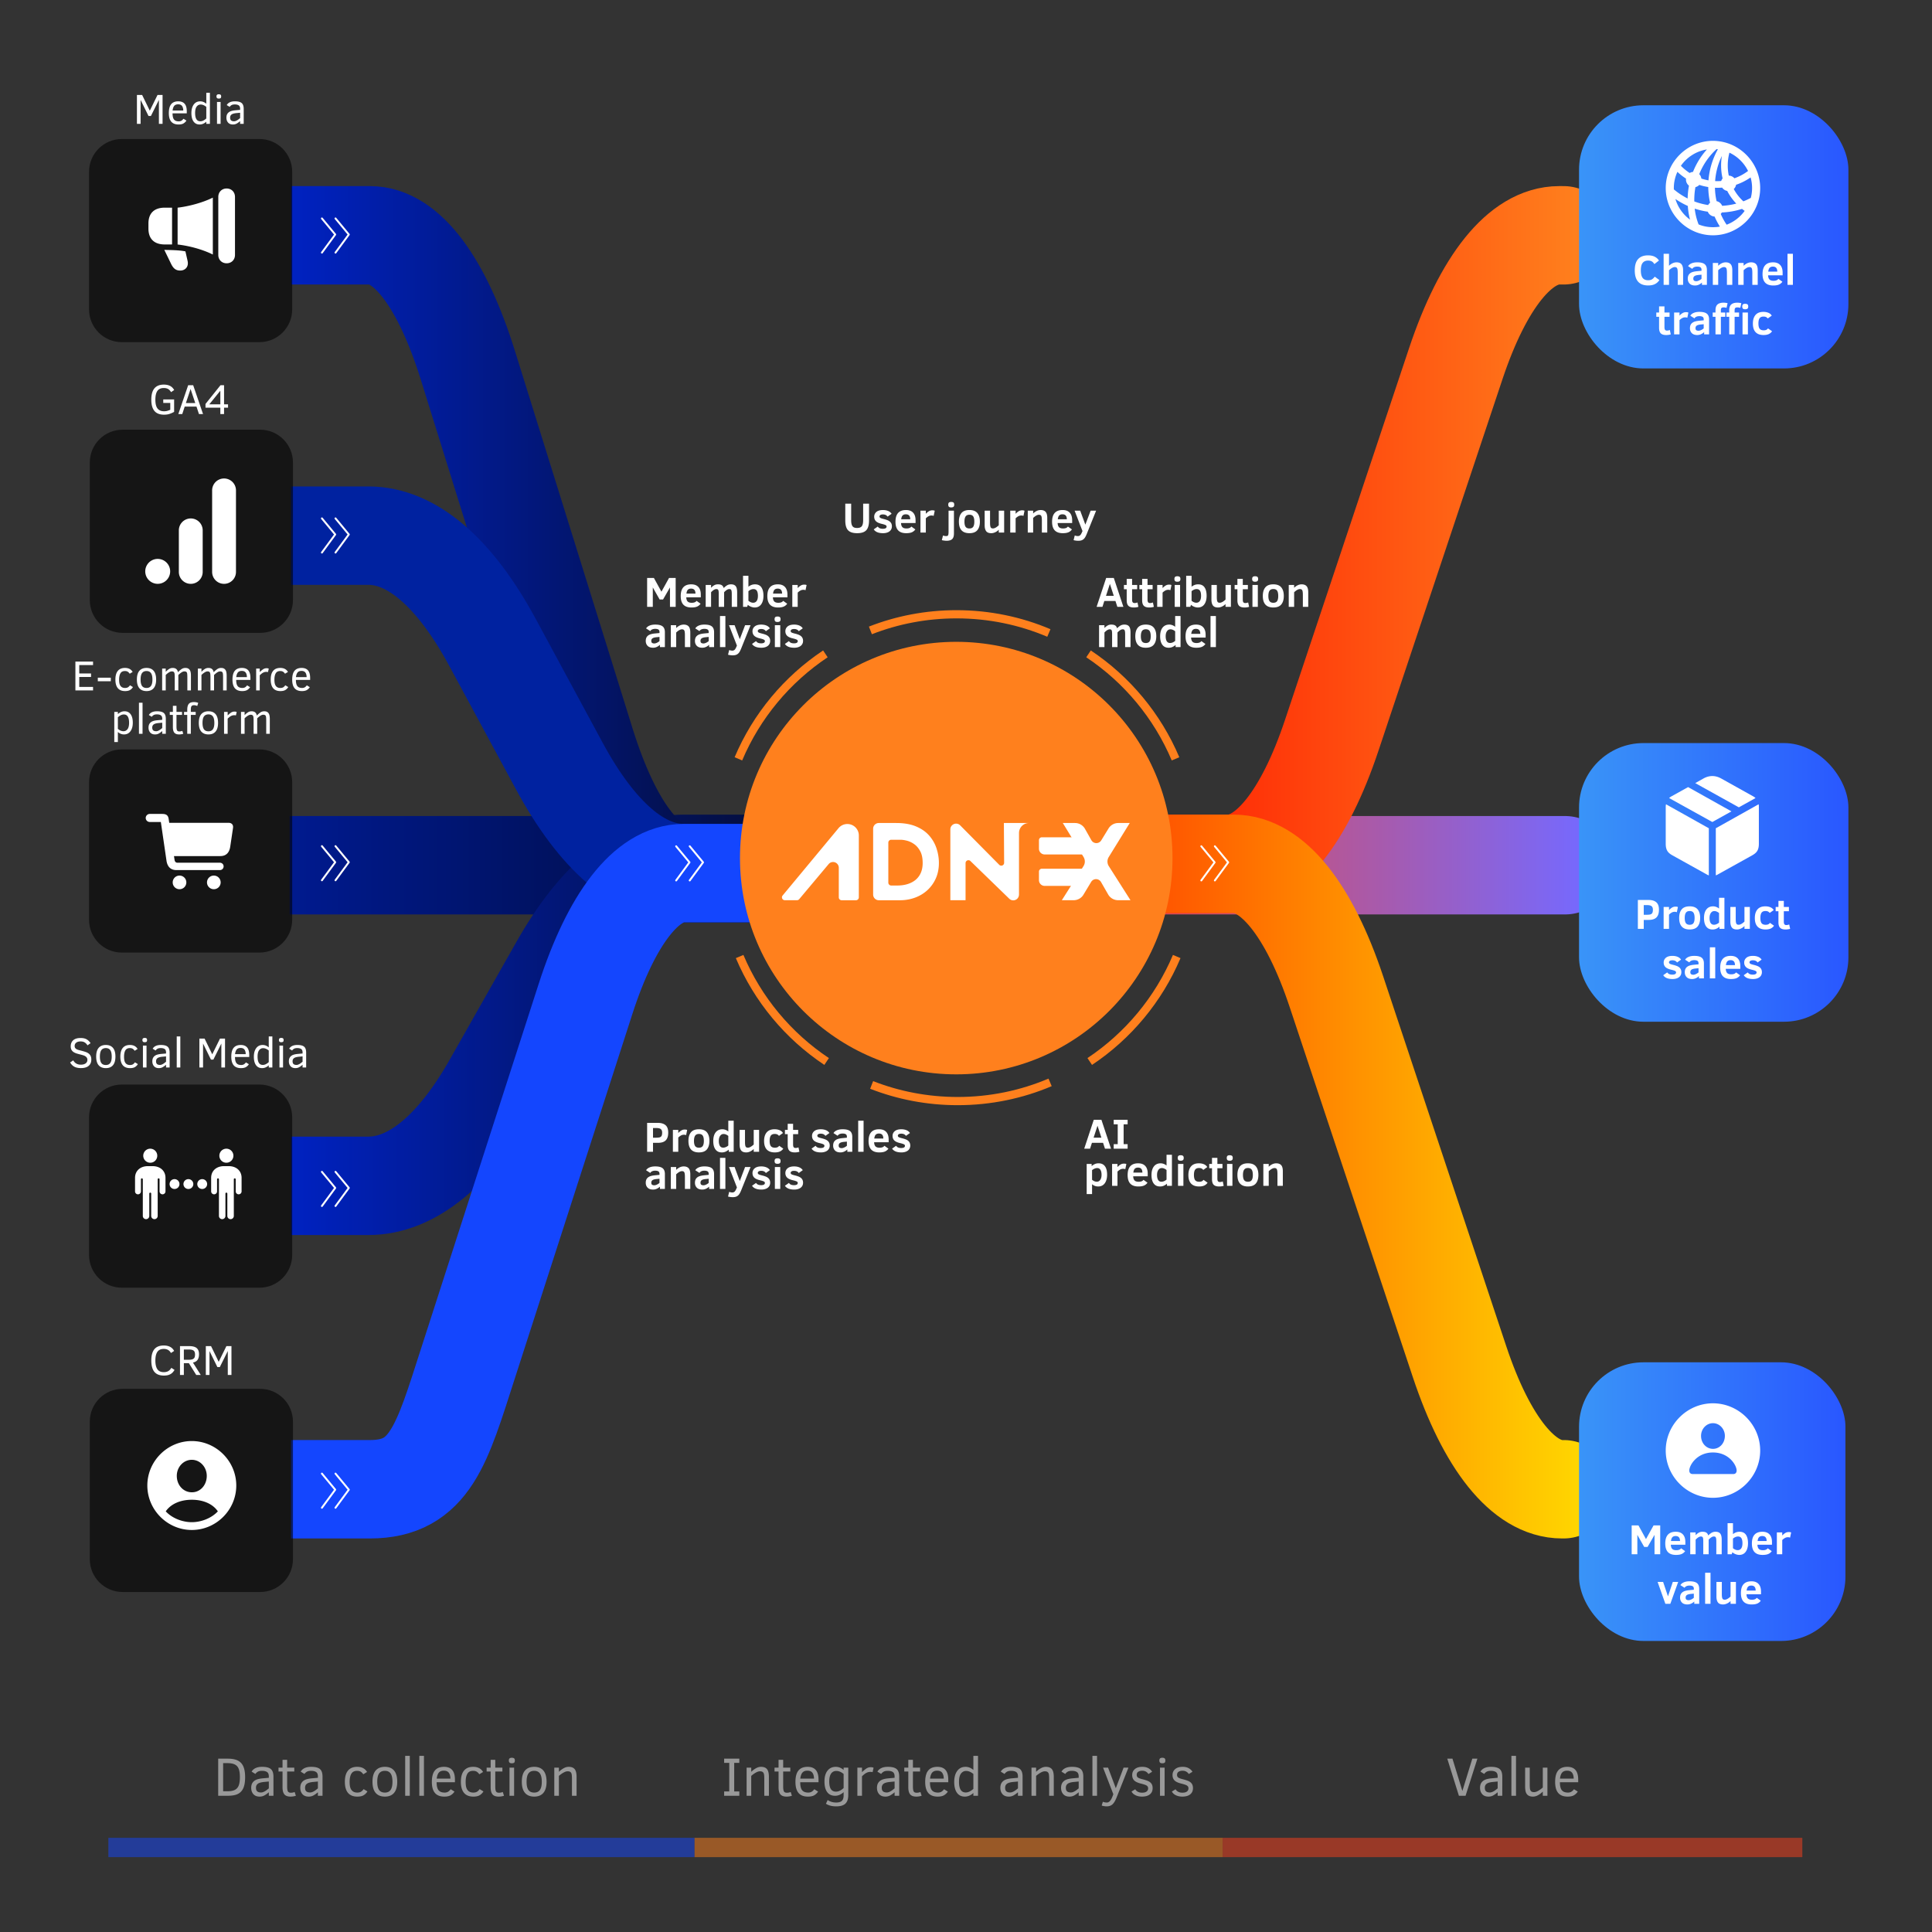
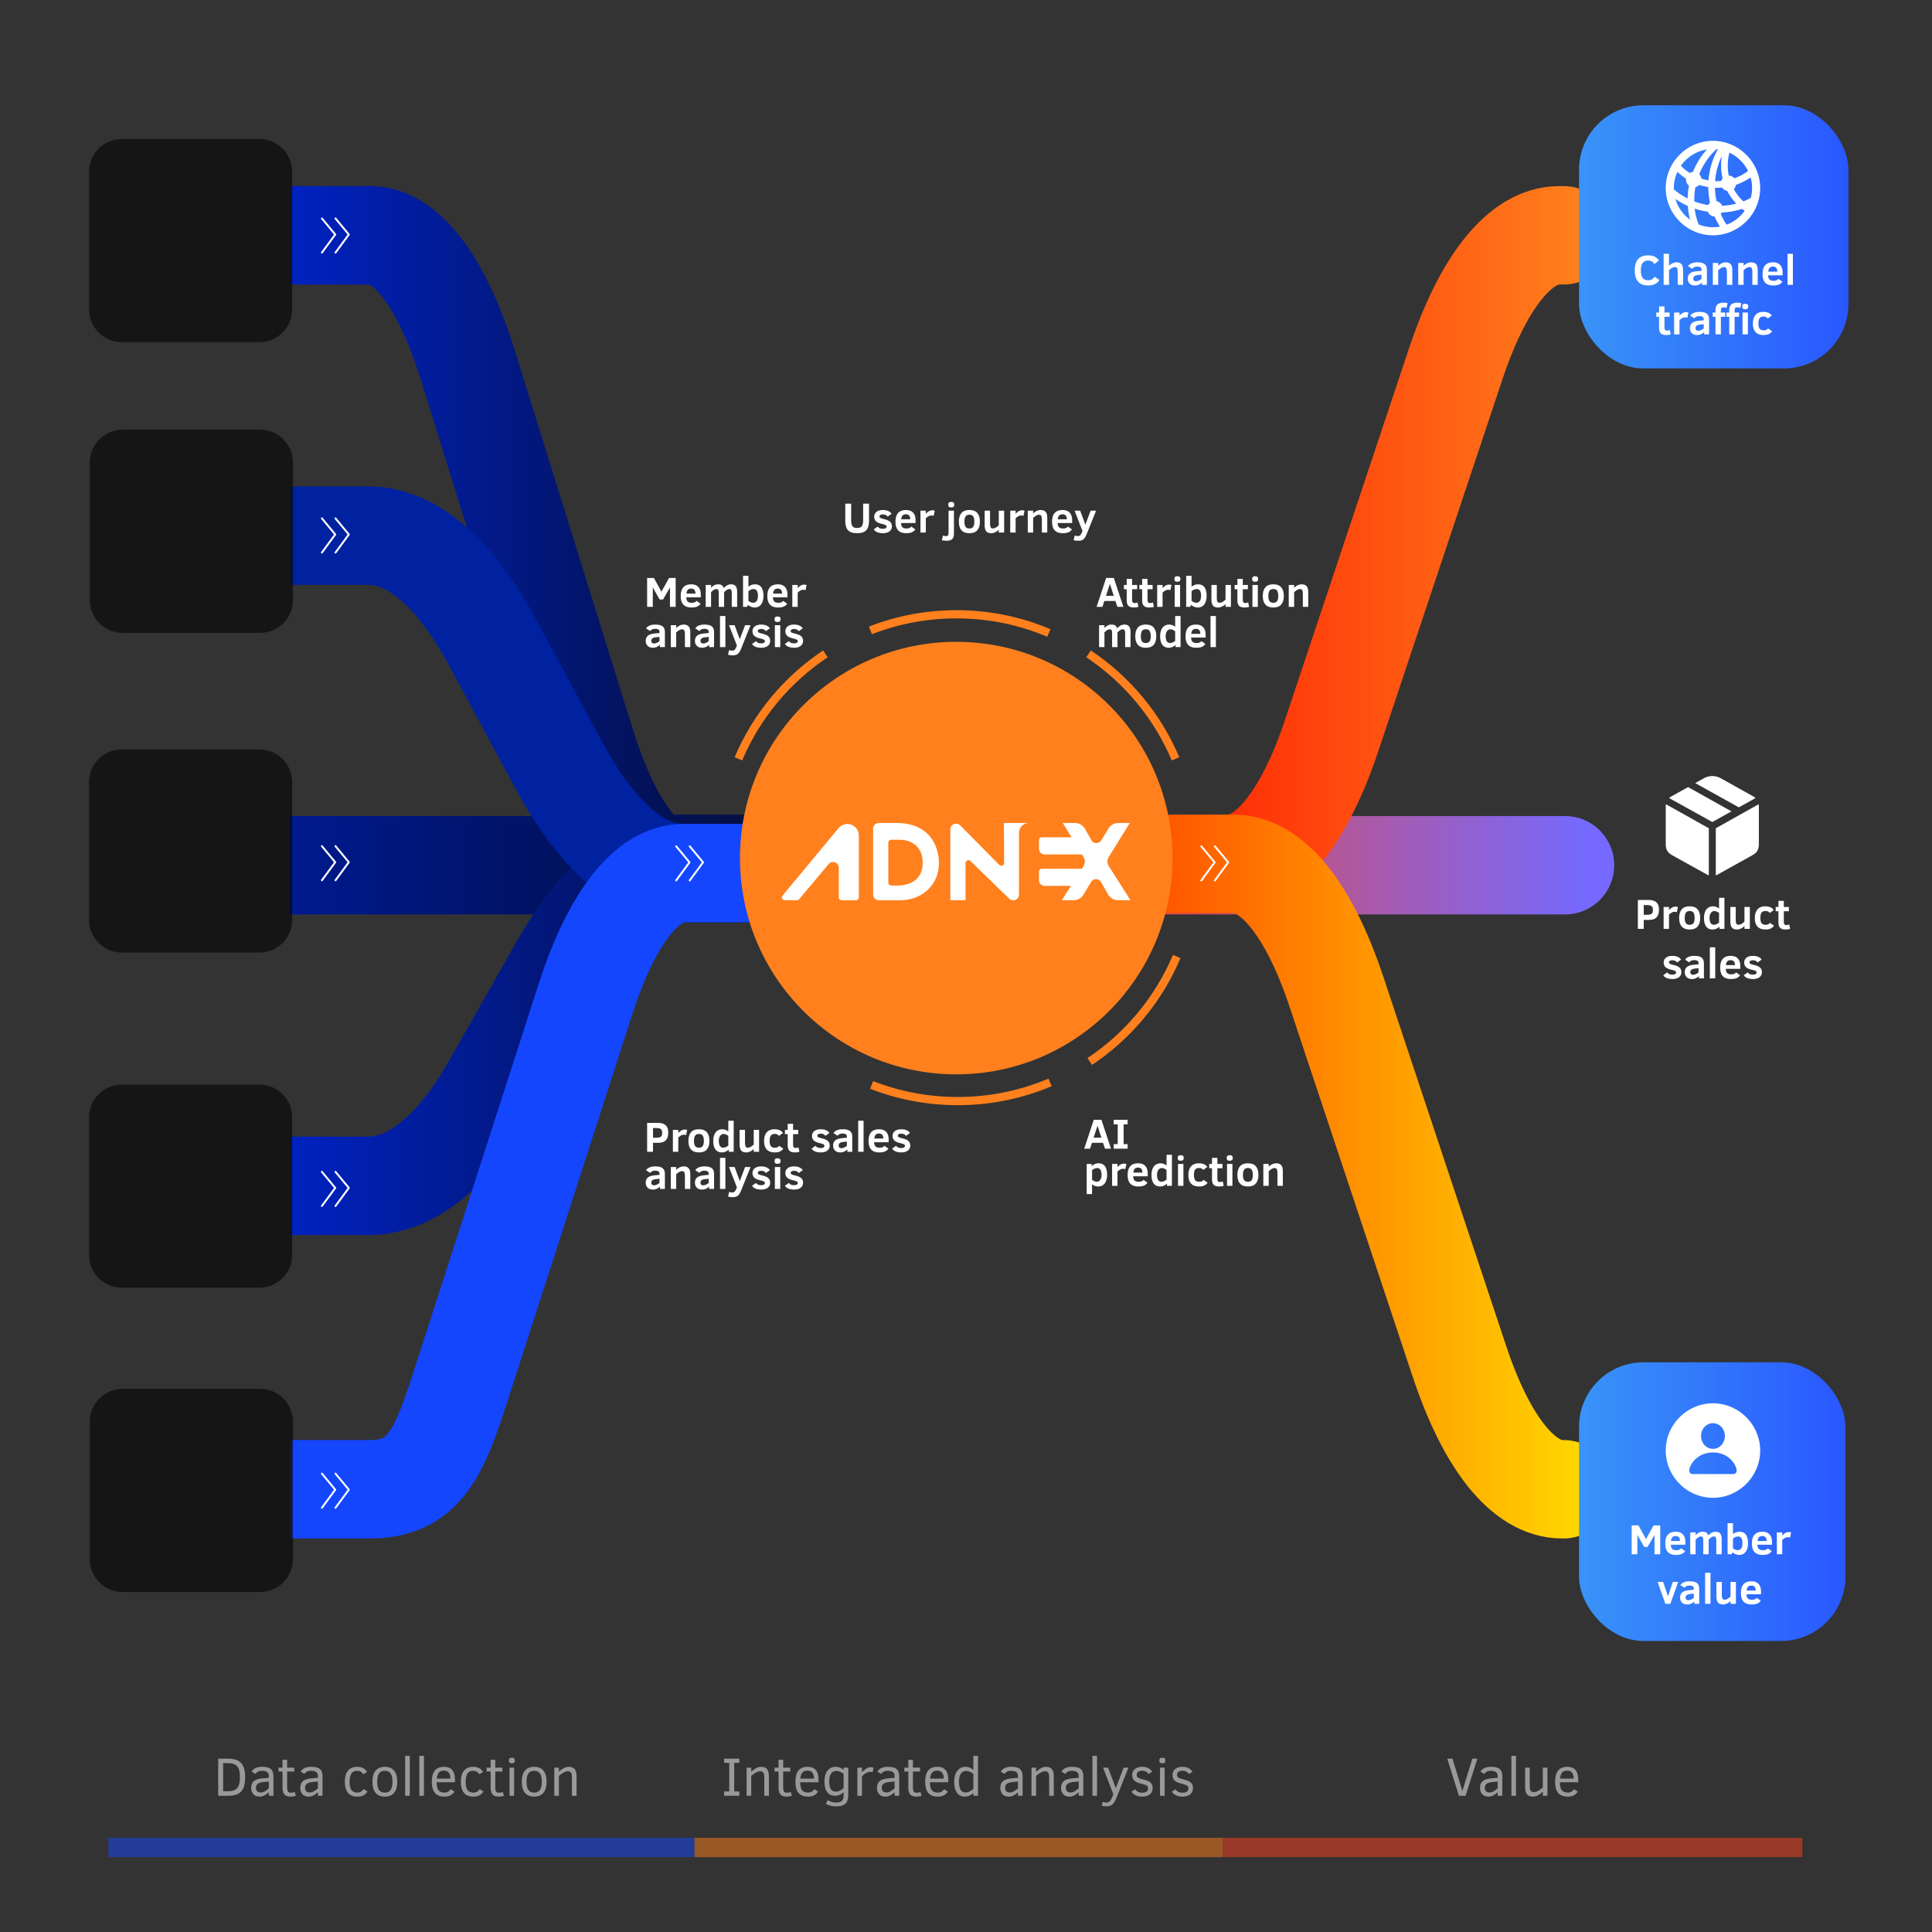
<svg xmlns="http://www.w3.org/2000/svg" width="624" height="624" viewBox="0 0 624 624" fill="none">
  <rect x="0" y="0" width="624" height="624" fill="#333333" stroke="none" />
  <path d="M505.468 279.454H336.964" stroke="url(#nbyn07c1xa)" stroke-width="31.786" stroke-linecap="round" stroke-linejoin="round" />
  <path d="M93.57 279.454h168.503" stroke="url(#in50yyfoqb)" stroke-width="31.786" stroke-miterlimit="10" />
  <path d="M94 383h24.957c14.079 0 27.918-11.362 40.161-32.989l21.534-38.022C192.895 290.371 206.734 279 220.813 279H253" stroke="url(#cn6m1rmuic)" stroke-width="31.786" stroke-miterlimit="10" />
  <path d="M94 76h25.488c11.874 0 23.262 15.142 31.66 42.088l37.959 121.824c8.395 26.946 19.786 42.088 31.66 42.088H247" stroke="url(#j74aan0fgd)" stroke-width="31.786" stroke-miterlimit="10" />
  <path d="M94 173h24.957c14.079 0 27.918 11.908 40.161 34.575l21.534 39.85C192.895 270.083 206.734 282 220.813 282H253" stroke="url(#8ltu9qezve)" stroke-width="31.786" stroke-miterlimit="10" />
  <path d="M247 282h-26.233c-11.874 0-23.262 14.628-31.66 40.658l-37.959 117.684C142.752 466.372 139 481 119.488 481H94" stroke="url(#i73jtfii4f)" stroke-width="31.786" stroke-miterlimit="10" />
  <path d="M505 76h-1.398c-12.534 0-24.555 14.922-33.42 41.475l-40.069 120.05C421.25 264.078 409.226 279 396.692 279H369" stroke="url(#4eu5pduu2g)" stroke-width="31.786" stroke-linecap="round" stroke-linejoin="round" />
  <path d="M371 279h27.474c12.435 0 24.361 14.848 33.157 41.271l39.753 119.458C480.176 466.152 492.105 481 504.541 481H505" stroke="url(#2366e65xhh)" stroke-width="31.786" stroke-linecap="round" stroke-linejoin="round" />
  <path d="M83.782 44.893h-44.43c-5.852 0-10.596 4.744-10.596 10.596v44.43c0 5.851 4.744 10.595 10.596 10.595h44.43c5.852 0 10.595-4.744 10.595-10.596v-44.43c0-5.851-4.743-10.595-10.595-10.595zM84.025 138.784h-44.43c-5.851 0-10.595 4.744-10.595 10.596v44.43c0 5.851 4.744 10.595 10.595 10.595h44.43c5.852 0 10.596-4.744 10.596-10.595v-44.43c0-5.852-4.744-10.596-10.596-10.596zM83.782 242.044h-44.43c-5.852 0-10.596 4.744-10.596 10.595v44.43c0 5.852 4.744 10.596 10.596 10.596h44.43c5.852 0 10.595-4.744 10.595-10.596v-44.43c0-5.851-4.743-10.595-10.595-10.595zM83.782 350.286h-44.43c-5.852 0-10.596 4.743-10.596 10.595v44.43c0 5.852 4.744 10.595 10.596 10.595h44.43c5.852 0 10.595-4.743 10.595-10.595v-44.43c0-5.852-4.743-10.595-10.595-10.595zM84.025 448.567h-44.43c-5.851 0-10.595 4.744-10.595 10.596v44.43c0 5.851 4.744 10.595 10.595 10.595h44.43c5.852 0 10.596-4.744 10.596-10.595v-44.43c0-5.852-4.744-10.596-10.596-10.596z" fill="#000" fill-opacity=".58" />
-   <path d="M51.322 40v-7.729L48.74 37.46h-.775l-2.554-5.189V40h-1.186v-9.326h1.685l2.473 5.074 2.493-5.074h1.63V40h-1.185zM55.729 36.604c0 .934.159 1.601.478 2.001.319.396.831.593 1.536.593.315 0 .591-.065.83-.195.237-.135.466-.35.686-.647l.957.593c-.27.404-.597.716-.983.937-.387.215-.91.323-1.57.323-1.052 0-1.838-.306-2.359-.917-.517-.61-.775-1.534-.775-2.769 0-1.294.252-2.248.755-2.864.508-.62 1.271-.93 2.29-.93.917 0 1.605.265 2.063.796.458.525.687 1.336.687 2.432v.647H55.73zm3.463-.91c-.009-.633-.144-1.125-.404-1.475-.256-.35-.674-.526-1.254-.526-.552 0-.968.16-1.246.478-.274.315-.456.822-.546 1.523h3.45zM66.631 40v-.7a3.511 3.511 0 0 1-.957.646 2.77 2.77 0 0 1-1.192.263c-.85 0-1.505-.32-1.968-.957-.463-.642-.694-1.552-.694-2.729 0-1.154.252-2.075.755-2.763.503-.687 1.2-1.03 2.088-1.03.715 0 1.37.26 1.968.781v-3.544h1.166V40H66.63zm0-5.478c-.615-.508-1.222-.762-1.82-.762-.525 0-.956.223-1.293.667-.332.44-.499 1.13-.499 2.07 0 1.782.562 2.674 1.685 2.674.368 0 .719-.092 1.051-.276a4.06 4.06 0 0 0 .876-.634v-3.74zM71.429 31.14c0 .269-.06.453-.182.552-.121.094-.315.141-.58.141-.283 0-.478-.06-.586-.182-.108-.121-.162-.292-.162-.512 0-.238.059-.41.176-.519.116-.112.307-.168.572-.168.274 0 .47.054.587.162.116.103.175.278.175.525zM70.088 40v-7.069h1.159V40h-1.16zM77.554 40v-.883c-.36.315-.721.575-1.085.782-.364.207-.775.31-1.233.31-.674 0-1.195-.205-1.563-.613-.364-.414-.546-.941-.546-1.584 0-.485.094-.887.283-1.206.193-.323.47-.577.829-.761.364-.189.89-.324 1.576-.405l1.739-.155v-.343c0-.544-.153-.915-.458-1.112-.301-.198-.72-.297-1.254-.297-.476 0-.844.084-1.105.25-.256.166-.44.346-.552.539l-.95-.58c.215-.39.543-.69.983-.896.445-.211.995-.317 1.651-.317 1.016 0 1.743.185 2.183.553.44.368.66 1.006.66 1.914V40h-1.158zm0-3.585-1.132.108c-.768.067-1.31.218-1.624.451-.315.23-.472.567-.472 1.011 0 .422.106.726.317.91.211.184.528.276.95.276.175 0 .348-.031.519-.094.17-.067.339-.148.505-.243.166-.099.326-.209.479-.33l.458-.364v-1.725zM55.244 126.659a2.69 2.69 0 0 0-.876-.971c-.364-.242-.854-.363-1.47-.363-.938 0-1.626.31-2.061.929-.436.62-.654 1.571-.654 2.851 0 1.307.236 2.255.708 2.843.471.589 1.172.883 2.102.883.36 0 .692-.04.997-.121.31-.086.645-.207 1.004-.364v-2.21H52.73v-1.126h3.51v4.016a8.416 8.416 0 0 1-1.515.668c-.499.161-1.076.242-1.732.242-1.402 0-2.44-.402-3.113-1.206-.674-.804-1.01-2.017-1.01-3.639 0-1.644.336-2.866 1.01-3.665.678-.804 1.689-1.206 3.032-1.206.764 0 1.422.134 1.974.404.557.269 1.013.719 1.368 1.347l-1.01.688zM57.589 133.741l3.187-9.326h1.617l3.187 9.326h-1.314l-.809-2.426h-3.8l-.795 2.426h-1.273zm2.446-3.558h3.032l-1.516-4.542-1.517 4.542zM72.365 131.672v2.069h-1.199v-2.069H66.37v-1.199l4.851-6.058h1.145v6.179h1.288v1.078h-1.288zm-1.199-5.478-3.571 4.4h3.571v-4.4zM24.353 223v-9.326h5.7v1.126H25.6v2.722h3.807v1.132H25.6v3.214h4.454V223h-5.7zM31.59 220.035v-1.159h4.198v1.159H31.59zM42.938 221.908a2.72 2.72 0 0 1-.917.937c-.39.243-.93.364-1.617.364-1.038 0-1.82-.312-2.345-.937-.526-.629-.788-1.559-.788-2.789 0-1.231.26-2.163.781-2.797.521-.638 1.29-.957 2.305-.957 1.163 0 1.992.432 2.486 1.294l-.95.58a2.056 2.056 0 0 0-.62-.64c-.234-.153-.544-.23-.93-.23-.678 0-1.161.247-1.449.742-.282.489-.424 1.168-.424 2.035 0 .66.067 1.174.202 1.543.135.368.344.651.627.849.287.197.651.296 1.091.296.378 0 .685-.069.923-.209.239-.143.463-.364.674-.66l.95.579zM50.43 219.483c0 1.226-.265 2.154-.795 2.783-.525.628-1.293.943-2.304.943-1.01 0-1.784-.31-2.318-.93-.535-.624-.802-1.557-.802-2.796 0-1.263.267-2.204.802-2.824.539-.62 1.312-.93 2.318-.93 1.015 0 1.785.317 2.311.95.526.629.788 1.564.788 2.804zm-1.199 0c0-.962-.16-1.66-.478-2.096-.315-.436-.789-.654-1.422-.654-.652 0-1.135.221-1.449.661-.314.435-.472 1.132-.472 2.089 0 .921.15 1.603.452 2.048.305.445.795.667 1.469.667.642 0 1.118-.22 1.428-.66.315-.44.472-1.125.472-2.055zM60.51 223v-4.164c0-.701-.026-1.164-.08-1.388-.054-.225-.148-.38-.283-.465-.135-.09-.34-.135-.613-.135-.234 0-.497.083-.788.249-.293.166-.674.47-1.146.91V223H56.44v-4.164c0-.665-.027-1.114-.08-1.348-.055-.234-.147-.397-.277-.492-.13-.099-.333-.148-.607-.148-.251 0-.545.101-.882.303a5.456 5.456 0 0 0-1.065.856V223h-1.159v-7.068h1.159v1.051a5.576 5.576 0 0 1 1.024-.876 2.144 2.144 0 0 1 1.213-.378c.476 0 .856.11 1.139.331.287.22.478.57.573 1.051a7.186 7.186 0 0 1 1.125-.984 2.184 2.184 0 0 1 1.273-.398c.432 0 .778.092 1.038.277.26.179.452.442.573.788.121.341.182.838.182 1.489V223h-1.16zM72.047 223v-4.164c0-.701-.027-1.164-.081-1.388-.054-.225-.148-.38-.283-.465-.135-.09-.34-.135-.613-.135-.234 0-.497.083-.789.249-.292.166-.673.47-1.145.91V223h-1.16v-4.164c0-.665-.026-1.114-.08-1.348-.054-.234-.146-.397-.276-.492-.13-.099-.333-.148-.607-.148-.251 0-.546.101-.882.303a5.452 5.452 0 0 0-1.065.856V223h-1.159v-7.068h1.159v1.051a5.57 5.57 0 0 1 1.024-.876 2.144 2.144 0 0 1 1.213-.378c.476 0 .856.11 1.139.331.287.22.478.57.573 1.051a7.195 7.195 0 0 1 1.125-.984 2.184 2.184 0 0 1 1.273-.398c.432 0 .778.092 1.038.277.26.179.452.442.573.788.121.341.182.838.182 1.489V223h-1.16zM76.285 219.604c0 .934.16 1.601.479 2.001.319.395.83.593 1.536.593.314 0 .59-.065.829-.195.238-.135.467-.351.687-.647l.957.593c-.27.404-.598.716-.984.936-.386.216-.91.324-1.57.324-1.051 0-1.837-.306-2.358-.917-.517-.61-.775-1.534-.775-2.769 0-1.294.251-2.248.755-2.864.507-.62 1.27-.93 2.29-.93.917 0 1.604.265 2.062.796.459.525.688 1.336.688 2.432v.647h-4.596zm3.464-.91c-.01-.633-.144-1.125-.405-1.475-.256-.351-.673-.526-1.253-.526-.552 0-.968.159-1.246.478-.275.315-.457.822-.546 1.523h3.45zM86.554 217.077c-.125-.054-.305-.081-.539-.081-.346 0-.68.081-1.004.243-.319.157-.691.449-1.118.876V223h-1.16v-7.068h1.16v1.145a7.573 7.573 0 0 1 1.017-.869 2.01 2.01 0 0 1 1.193-.384c.292 0 .526.047.7.141l-.249 1.112zM93.097 221.908a2.72 2.72 0 0 1-.916.937c-.391.243-.93.364-1.617.364-1.038 0-1.82-.312-2.345-.937-.526-.629-.789-1.559-.789-2.789 0-1.231.26-2.163.782-2.797.521-.638 1.29-.957 2.304-.957 1.164 0 1.993.432 2.487 1.294l-.95.58a2.057 2.057 0 0 0-.62-.64c-.234-.153-.544-.23-.93-.23-.678 0-1.161.247-1.449.742-.283.489-.424 1.168-.424 2.035 0 .66.067 1.174.202 1.543.135.368.344.651.627.849.287.197.65.296 1.091.296.377 0 .685-.069.923-.209.238-.143.463-.364.674-.66l.95.579zM95.57 219.604c0 .934.16 1.601.479 2.001.319.395.83.593 1.536.593.314 0 .59-.065.829-.195.238-.135.467-.351.687-.647l.957.593c-.27.404-.598.716-.984.936-.386.216-.91.324-1.57.324-1.051 0-1.837-.306-2.358-.917-.517-.61-.775-1.534-.775-2.769 0-1.294.251-2.248.754-2.864.508-.62 1.272-.93 2.291-.93.917 0 1.604.265 2.062.796.459.525.688 1.336.688 2.432v.647H95.57zm3.464-.91c-.01-.633-.144-1.125-.405-1.475-.256-.351-.674-.526-1.253-.526-.553 0-.968.159-1.247.478-.274.315-.456.822-.545 1.523h3.45zM42.89 233.415c0 1.159-.254 2.082-.761 2.77-.503.682-1.197 1.024-2.082 1.024-.705 0-1.364-.263-1.975-.788v3.241h-1.159v-9.73h1.16v.707a3.51 3.51 0 0 1 .956-.647 2.789 2.789 0 0 1 1.2-.263c.84 0 1.493.319 1.96.957.468.634.701 1.543.701 2.729zm-1.2.027c0-1.788-.56-2.682-1.684-2.682-.368 0-.72.092-1.058.277a4.055 4.055 0 0 0-.876.633v3.74c.602.507 1.209.761 1.82.761.525 0 .957-.22 1.293-.66.337-.44.506-1.13.506-2.069zM44.878 237v-10.033h1.16V237h-1.16zM52.398 237v-.883c-.36.315-.721.575-1.085.782-.364.207-.775.31-1.233.31-.674 0-1.195-.205-1.563-.613-.364-.414-.546-.941-.546-1.584 0-.485.094-.887.283-1.206.193-.323.47-.577.829-.761.364-.189.89-.324 1.577-.405l1.738-.155v-.343c0-.544-.153-.914-.458-1.112-.301-.198-.719-.297-1.253-.297-.477 0-.845.084-1.106.25-.256.166-.44.346-.552.539l-.95-.58c.215-.391.543-.689.983-.896.445-.211.996-.317 1.651-.317 1.016 0 1.743.185 2.184.553.44.368.66 1.006.66 1.914V237h-1.159zm0-3.585-1.132.108c-.768.067-1.31.218-1.624.452-.314.229-.472.566-.472 1.01 0 .423.106.726.317.91.211.184.528.276.95.276.175 0 .348-.031.519-.094.17-.068.34-.148.505-.243.167-.099.326-.209.479-.33l.458-.364v-1.725zM59.19 237c-.449.139-.894.209-1.334.209-.719 0-1.235-.189-1.55-.566-.31-.377-.465-.97-.465-1.779v-3.962h-1.01v-.97h1.01v-1.968h1.16v1.968h1.792v.97H57v3.74c0 .57.056.979.169 1.226.117.247.373.371.768.371.341 0 .658-.063.95-.189l.303.95zM63.705 228.018a2.235 2.235 0 0 0-.492-.175 2.189 2.189 0 0 0-.532-.074c-.391 0-.663.101-.816.303-.153.197-.229.588-.229 1.172v.688h1.57v.97h-1.57V237h-1.159v-6.098H59.44v-.97h1.037v-.688c0-.853.16-1.48.479-1.88.323-.404.89-.606 1.698-.606.507 0 .963.087 1.367.263l-.316.997zM70.43 233.483c0 1.226-.265 2.154-.796 2.783-.525.628-1.293.943-2.304.943-1.01 0-1.783-.31-2.318-.93-.534-.624-.802-1.557-.802-2.796 0-1.263.268-2.204.802-2.824.54-.62 1.312-.93 2.318-.93 1.015 0 1.786.317 2.311.95.526.629.789 1.564.789 2.804zm-1.2 0c0-.962-.16-1.66-.478-2.096-.315-.436-.789-.654-1.422-.654-.651 0-1.134.221-1.449.661-.314.435-.471 1.132-.471 2.089 0 .921.15 1.603.451 2.048.306.445.795.667 1.469.667.642 0 1.119-.22 1.428-.66.315-.44.472-1.125.472-2.055zM76.19 231.077c-.125-.054-.305-.081-.538-.081-.346 0-.68.081-1.004.243-.32.157-.692.449-1.119.876V237H72.37v-7.068h1.16v1.145a7.566 7.566 0 0 1 1.017-.869 2.01 2.01 0 0 1 1.192-.384c.292 0 .526.047.701.141l-.25 1.112zM85.982 237v-4.164c0-.701-.027-1.164-.081-1.388-.054-.225-.148-.38-.283-.465-.135-.09-.34-.135-.614-.135-.233 0-.496.083-.788.249-.292.166-.674.47-1.145.91V237h-1.16v-4.164c0-.665-.026-1.114-.08-1.348-.054-.234-.146-.397-.276-.492-.13-.099-.333-.148-.607-.148-.251 0-.546.101-.883.303a5.456 5.456 0 0 0-1.064.856V237h-1.16v-7.068h1.16v1.051a5.573 5.573 0 0 1 1.024-.876 2.144 2.144 0 0 1 1.213-.378c.476 0 .856.11 1.139.331.287.22.478.57.572 1.051a7.186 7.186 0 0 1 1.126-.984 2.184 2.184 0 0 1 1.273-.398c.431 0 .777.092 1.038.277.26.179.451.442.573.788.12.341.182.838.182 1.489V237h-1.16zM29.493 342.225c0 .871-.287 1.547-.862 2.028-.57.48-1.407.721-2.507.721-.84 0-1.54-.149-2.102-.445-.562-.296-1.02-.757-1.375-1.381l1.01-.674c.526.93 1.34 1.395 2.44 1.395.66 0 1.18-.137 1.556-.411.382-.279.573-.658.573-1.139 0-.274-.06-.506-.182-.694a1.547 1.547 0 0 0-.478-.472 2.584 2.584 0 0 0-.68-.31 15.657 15.657 0 0 0-.802-.229 27.671 27.671 0 0 1-1.28-.344 4.093 4.093 0 0 1-1.032-.465 2.083 2.083 0 0 1-.68-.721c-.166-.296-.25-.676-.25-1.138 0-.827.265-1.48.796-1.961.534-.485 1.331-.728 2.392-.728.844 0 1.518.157 2.021.472.503.31.9.71 1.193 1.199l-.99.701a2.76 2.76 0 0 0-.89-.937c-.346-.22-.79-.33-1.334-.33-.607 0-1.079.135-1.415.405-.337.265-.506.622-.506 1.071 0 .238.05.438.148.6.104.161.25.298.438.411.19.107.423.202.701.283.283.076.604.159.964.249.422.112.824.231 1.206.357.382.121.714.283.997.485.288.202.515.463.68.782.167.319.25.725.25 1.22zM37.282 341.261c0 1.226-.264 2.154-.795 2.783-.525.629-1.293.943-2.304.943-1.01 0-1.783-.31-2.318-.93-.535-.624-.802-1.556-.802-2.796 0-1.262.267-2.203.802-2.823.539-.62 1.312-.93 2.318-.93 1.015 0 1.786.316 2.311.95.526.629.788 1.563.788 2.803zm-1.199 0c0-.961-.16-1.66-.478-2.096-.315-.435-.789-.653-1.422-.653-.651 0-1.134.22-1.449.66-.314.436-.471 1.132-.471 2.089 0 .921.15 1.604.451 2.048.305.445.795.667 1.469.667.642 0 1.118-.22 1.428-.66.315-.44.472-1.125.472-2.055zM44.533 343.687c-.22.377-.526.689-.916.936-.391.243-.93.364-1.618.364-1.037 0-1.819-.312-2.345-.936-.525-.629-.788-1.559-.788-2.79s.26-2.163.782-2.796c.52-.638 1.289-.957 2.304-.957 1.164 0 1.992.431 2.487 1.293l-.95.58a2.068 2.068 0 0 0-.62-.64c-.234-.153-.544-.229-.93-.229-.679 0-1.162.247-1.45.741-.282.49-.424 1.168-.424 2.035 0 .66.068 1.175.203 1.543.134.368.343.651.626.849.288.198.652.296 1.092.296.377 0 .685-.069.923-.208.238-.144.463-.364.674-.661l.95.58zM47.505 335.917c0 .27-.061.454-.182.553-.122.094-.315.142-.58.142-.283 0-.478-.061-.586-.182-.108-.122-.162-.292-.162-.513 0-.238.059-.411.175-.518.117-.113.308-.169.573-.169.274 0 .47.054.586.162.117.103.175.278.175.525zm-1.341 8.861v-7.068h1.159v7.068h-1.16zM53.63 344.778v-.882c-.36.314-.721.575-1.085.781-.364.207-.775.31-1.233.31-.674 0-1.195-.204-1.564-.613-.363-.413-.545-.941-.545-1.583 0-.486.094-.888.282-1.207.194-.323.47-.577.83-.761.363-.189.889-.323 1.576-.404l1.739-.155v-.344c0-.544-.153-.914-.459-1.112-.3-.197-.718-.296-1.253-.296-.476 0-.844.083-1.105.249-.256.166-.44.346-.553.539l-.95-.579a2.11 2.11 0 0 1 .984-.897c.445-.211.995-.316 1.651-.316 1.015 0 1.743.184 2.183.552.44.369.66 1.007.66 1.914v4.804H53.63zm0-3.584-1.132.107c-.769.068-1.31.218-1.624.452-.315.229-.472.566-.472 1.011 0 .422.105.725.317.909.21.184.527.277.95.277.175 0 .348-.032.519-.095.17-.067.339-.148.505-.242.166-.099.326-.209.478-.331.158-.125.31-.247.459-.363v-1.725zM57.08 344.778v-10.033h1.159v10.033h-1.16zM71.493 344.778v-7.728l-2.581 5.188h-.775l-2.554-5.188v7.728h-1.186v-9.325h1.685l2.473 5.073 2.493-5.073h1.63v9.325h-1.185zM75.9 341.382c0 .935.16 1.602.478 2.002.319.395.831.592 1.536.592.315 0 .591-.065.83-.195.237-.135.466-.35.686-.647l.957.593c-.27.404-.597.717-.984.937-.386.215-.91.323-1.57.323-1.05 0-1.837-.305-2.358-.916-.516-.611-.775-1.534-.775-2.77 0-1.293.252-2.248.755-2.863.508-.62 1.271-.93 2.29-.93.917 0 1.605.265 2.063.795.458.525.687 1.336.687 2.432v.647H75.9zm3.463-.909c-.009-.634-.144-1.126-.404-1.476-.256-.351-.674-.526-1.254-.526-.552 0-.968.16-1.246.479-.274.314-.456.822-.546 1.523h3.45zM86.802 344.778v-.7a3.507 3.507 0 0 1-.957.646c-.373.176-.77.263-1.192.263-.85 0-1.505-.319-1.968-.957-.463-.642-.694-1.552-.694-2.729 0-1.154.252-2.075.755-2.762.503-.688 1.2-1.031 2.089-1.031.714 0 1.37.26 1.967.781v-3.544h1.166v10.033h-1.166zm0-5.478c-.615-.508-1.222-.761-1.82-.761-.525 0-.956.222-1.293.667-.332.44-.499 1.13-.499 2.068 0 1.784.562 2.676 1.685 2.676a2.14 2.14 0 0 0 1.051-.277c.337-.184.63-.395.876-.633v-3.74zM91.6 335.917c0 .27-.06.454-.182.553-.121.094-.315.142-.58.142-.283 0-.478-.061-.586-.182-.108-.122-.162-.292-.162-.513 0-.238.059-.411.176-.518.116-.113.307-.169.572-.169.274 0 .47.054.587.162.116.103.175.278.175.525zm-1.341 8.861v-7.068h1.159v7.068h-1.16zM97.725 344.778v-.882c-.36.314-.721.575-1.085.781-.364.207-.775.31-1.233.31-.674 0-1.195-.204-1.563-.613-.364-.413-.546-.941-.546-1.583 0-.486.094-.888.283-1.207.193-.323.47-.577.829-.761.364-.189.89-.323 1.576-.404l1.739-.155v-.344c0-.544-.153-.914-.458-1.112-.301-.197-.719-.296-1.254-.296-.476 0-.844.083-1.105.249-.256.166-.44.346-.552.539l-.95-.579c.215-.391.543-.69.983-.897.445-.211.996-.316 1.651-.316 1.016 0 1.743.184 2.183.552.44.369.66 1.007.66 1.914v4.804h-1.158zm0-3.584-1.132.107c-.768.068-1.31.218-1.624.452-.314.229-.472.566-.472 1.011 0 .422.106.725.317.909.211.184.528.277.95.277.175 0 .348-.032.519-.095.17-.067.34-.148.505-.242.166-.099.326-.209.479-.331.157-.125.31-.247.458-.363v-1.725zM56.376 442.46c-.297.476-.6.837-.91 1.085a3.245 3.245 0 0 1-1.072.552c-.408.126-.889.189-1.441.189-1.398 0-2.428-.402-3.093-1.206-.66-.809-.99-2.026-.99-3.653 0-1.621.327-2.836.983-3.645.66-.809 1.675-1.213 3.046-1.213.543 0 1.028.068 1.455.202.427.135.786.321 1.078.56.297.233.566.563.809.99l-1.024.674c-.198-.332-.398-.584-.6-.755a2.216 2.216 0 0 0-.728-.411 2.892 2.892 0 0 0-.99-.155c-.935 0-1.622.312-2.062.937-.436.62-.654 1.559-.654 2.816 0 1.24.216 2.177.647 2.81.431.629 1.125.944 2.082.944.53 0 .99-.104 1.382-.31.39-.211.74-.573 1.05-1.085l1.032.674zM63.383 444.09l-2.378-3.807H59.38v3.807h-1.247v-9.325h2.898c1.159 0 1.99.213 2.493.64.503.426.755 1.087.755 1.981 0 .763-.155 1.368-.465 1.812-.306.445-.804.742-1.496.89l2.527 4.002h-1.463zm-.39-6.61c0-.615-.158-1.038-.472-1.267-.31-.233-.81-.35-1.503-.35h-1.637v3.315h1.556c.522 0 .93-.054 1.227-.162.3-.112.514-.287.64-.525.126-.243.189-.58.189-1.011zM73.572 444.09v-7.728l-2.581 5.188h-.775l-2.554-5.188v7.728h-1.186v-9.325h1.685l2.473 5.073 2.493-5.073h1.63v9.325h-1.185zM73.2 85.038c-1.56 0-2.696-1.136-2.696-2.696v-18.74c0-1.571 1.136-2.72 2.696-2.72 1.572 0 2.696 1.149 2.696 2.72v18.74c0 1.56-1.124 2.696-2.696 2.696zm-15.838-6.07V67.073c3.228-.362 7.907-1.511 11.389-3.252-.012.157-.012.302-.012.471v17.446c0 .158 0 .315.012.472-3.555-1.753-7.87-2.841-11.389-3.24zm-4.147-.011c-3.41 0-5.271-1.814-5.271-5.102v-1.68c0-3.301 1.862-5.103 5.271-5.103h2.358v11.885h-2.358zm4.993 8.427c-1.523 0-2.285-.798-2.962-2.189L53.07 80.71c.314 0 .629.012.834.024 3.132.048 4.764.206 5.985.46l.689 3.022c.46 1.934-.75 3.168-2.37 3.168zM50.936 188.564a4.024 4.024 0 1 0 .001-8.048 4.024 4.024 0 0 0-.001 8.048zM65.465 171.302a3.853 3.853 0 0 0-3.85-3.855 3.853 3.853 0 0 0-3.852 3.855v13.414a3.853 3.853 0 0 0 3.851 3.855 3.853 3.853 0 0 0 3.851-3.855v-13.414zM76.216 158.479a3.852 3.852 0 1 0-7.702 0v26.237a3.853 3.853 0 0 0 3.85 3.855 3.853 3.853 0 0 0 3.852-3.855v-26.237zM47.063 264.192c0-.713.593-1.306 1.294-1.306h4.062c1.427 0 1.91.568 2.068 1.693l.169 1.172h19.15c.956 0 1.475.545 1.475 1.33 0 .145-.024.351-.048.52l-.87 5.84c-.278 1.91-1.294 3.059-3.204 3.059H56.19l.194 1.233c.072.544.399.906.906.906h13.735c.628 0 1.197.484 1.197 1.185 0 .714-.569 1.197-1.197 1.197H56.977c-1.91 0-2.926-1.148-3.204-3.034l-1.825-12.502h-3.591a1.31 1.31 0 0 1-1.294-1.293zm8.717 20.807c0-1.221.98-2.201 2.2-2.201 1.222 0 2.2.98 2.2 2.201s-.978 2.2-2.2 2.2c-1.22 0-2.2-.979-2.2-2.2zm11.075 0c0-1.221.991-2.201 2.212-2.201s2.2.98 2.2 2.201-.979 2.2-2.2 2.2a2.203 2.203 0 0 1-2.212-2.2zM48.533 375.54a2.266 2.266 0 1 1 0-4.533 2.263 2.263 0 0 1 2.261 2.272 2.26 2.26 0 0 1-2.26 2.261zm24.58 0a2.26 2.26 0 0 1-2.262-2.261 2.263 2.263 0 0 1 2.261-2.272 2.266 2.266 0 0 1 2.273 2.272 2.263 2.263 0 0 1-2.273 2.261zm-29.496 9.247v-4.365c0-2.272 1.699-3.78 4.151-3.78h1.519c2.452 0 4.162 1.508 4.162 3.78v4.365a.955.955 0 1 1-1.912 0v-3.904a.302.302 0 0 0-.304-.303.302.302 0 0 0-.304.303v11.834c0 .585-.461 1.047-1.046 1.047a1.045 1.045 0 0 1-1.046-1.047v-7.21a.312.312 0 0 0-.304-.315.322.322 0 0 0-.315.315v7.21c0 .585-.461 1.047-1.046 1.047a1.038 1.038 0 0 1-1.046-1.047v-11.834a.302.302 0 0 0-.304-.303.302.302 0 0 0-.304.303v3.904a.955.955 0 0 1-.956.956.945.945 0 0 1-.945-.956zm24.58 0v-4.365c0-2.272 1.71-3.78 4.162-3.78h1.518c2.453 0 4.151 1.508 4.151 3.78v4.365a.945.945 0 0 1-.945.956.955.955 0 0 1-.956-.956v-3.904a.302.302 0 0 0-.304-.303.302.302 0 0 0-.303.303v11.834c0 .585-.462 1.047-1.046 1.047a1.038 1.038 0 0 1-1.047-1.047v-7.21a.322.322 0 0 0-.315-.315.312.312 0 0 0-.303.315v7.21c0 .585-.473 1.047-1.046 1.047a1.038 1.038 0 0 1-1.047-1.047v-11.834a.302.302 0 0 0-.303-.303.302.302 0 0 0-.304.303v3.904a.955.955 0 1 1-1.912 0zm-11.835-.765a1.584 1.584 0 0 1-1.586-1.586c0-.889.709-1.598 1.586-1.598a1.59 1.59 0 0 1 1.598 1.598c0 .877-.709 1.586-1.598 1.586zm4.478 0a1.584 1.584 0 0 1-1.587-1.586c0-.889.71-1.598 1.587-1.598a1.59 1.59 0 0 1 1.597 1.598c0 .877-.709 1.586-1.597 1.586zm4.465 0a1.584 1.584 0 0 1-1.586-1.586c0-.889.71-1.598 1.586-1.598a1.59 1.59 0 0 1 1.598 1.598c0 .877-.709 1.586-1.598 1.586zM61.95 494.155c-7.877 0-14.363-6.486-14.363-14.363 0-7.862 6.486-14.362 14.349-14.362 7.876 0 14.375 6.5 14.375 14.362 0 7.877-6.485 14.363-14.362 14.363zm0-12.173c2.726.027 4.833-2.314 4.833-5.302 0-2.823-2.135-5.191-4.834-5.191-2.712 0-4.86 2.368-4.847 5.191 0 2.988 2.107 5.288 4.847 5.302zm0 9.653c3.015 0 6.347-1.267 8.413-3.498-1.653-2.423-4.75-3.745-8.414-3.745-3.704 0-6.788 1.363-8.413 3.745 2.052 2.231 5.384 3.498 8.413 3.498z" fill="#fff" />
  <path d="m218.387 273.329 4.3 5.192-4.3 5.845M222.766 273.33l4.3 5.192-4.3 5.845M388 273.329l4.3 5.192-4.3 5.845M392.38 273.33l4.3 5.192-4.3 5.845M103.97 70.55l4.3 5.193-4.3 5.845M108.359 70.55l4.3 5.192-4.3 5.846M103.97 167.427l4.3 5.192-4.3 5.845M108.359 167.428l4.3 5.192-4.3 5.845M103.97 273.287l4.3 5.192-4.3 5.836M108.359 273.286l4.3 5.192-4.3 5.836M103.97 378.482l4.3 5.192-4.3 5.836M108.359 378.481l4.3 5.192-4.3 5.836M103.97 475.948l4.3 5.192-4.3 5.836M108.359 475.949l4.3 5.192-4.3 5.836" stroke="#fff" stroke-width=".618" stroke-linecap="round" stroke-linejoin="round" />
-   <path d="M266.981 342.843c-12.388-8.256-22.233-20.035-28.096-33.906M339.162 349.588c-9.165 3.894-19.257 6.04-29.844 6.04-9.809 0-19.186-1.846-27.795-5.21M351.965 342.843c12.388-8.256 22.233-20.035 28.095-33.906" stroke="#FF801D" stroke-width="2.649" stroke-miterlimit="10" />
+   <path d="M266.981 342.843M339.162 349.588c-9.165 3.894-19.257 6.04-29.844 6.04-9.809 0-19.186-1.846-27.795-5.21M351.965 342.843c12.388-8.256 22.233-20.035 28.095-33.906" stroke="#FF801D" stroke-width="2.649" stroke-miterlimit="10" />
  <path d="M215.823 365.801c0 1.123-.265 1.956-.795 2.5-.526.543-1.381.815-2.567.815h-1.55V372h-1.9v-9.326h3.504c1.055 0 1.871.247 2.446.741.575.49.862 1.285.862 2.386zm-1.961.013c0-.525-.146-.905-.438-1.139-.287-.233-.808-.35-1.563-.35h-.95v3.133h.775c.696 0 1.177-.047 1.442-.141.269-.099.458-.263.566-.492.112-.229.168-.566.168-1.011zM221.598 366.63c-.18-.09-.418-.135-.715-.135-.323 0-.631.078-.923.236a3.988 3.988 0 0 0-.889.673V372h-1.739v-7.068h1.739v1.01c.296-.323.615-.59.957-.802a2.132 2.132 0 0 1 1.145-.316c.36 0 .616.047.768.141l-.343 1.665zM229.131 368.483c0 1.177-.272 2.093-.815 2.749-.544.651-1.399.977-2.567.977-2.265 0-3.397-1.242-3.397-3.726 0-1.195.272-2.118.816-2.77.543-.656 1.404-.984 2.581-.984 1.168 0 2.023.328 2.567.984.543.652.815 1.575.815 2.77zm-1.799 0c0-.778-.121-1.344-.364-1.698-.242-.36-.649-.539-1.219-.539-.566 0-.975.184-1.227.552-.251.364-.377.925-.377 1.685 0 .754.123 1.311.37 1.671.252.355.663.532 1.234.532.561 0 .965-.175 1.212-.526.247-.354.371-.914.371-1.677zM235.371 372v-.687a4.329 4.329 0 0 1-1.024.653 2.96 2.96 0 0 1-1.227.243c-.889 0-1.57-.321-2.041-.964-.472-.642-.708-1.549-.708-2.722 0-1.199.258-2.131.775-2.796.521-.665 1.251-.998 2.19-.998.332 0 .674.07 1.024.209.35.135.64.308.869.519v-3.49h1.739V372h-1.597zm-.142-5.108a2.703 2.703 0 0 0-.687-.438 1.89 1.89 0 0 0-.829-.195c-.467 0-.842.202-1.125.606-.283.4-.425.944-.425 1.631 0 .678.115 1.211.344 1.597.234.386.593.58 1.078.58.288 0 .58-.066.876-.196.301-.135.557-.299.768-.492v-3.093zM243.437 372v-.91a3.67 3.67 0 0 1-1.126.809c-.44.207-.865.31-1.273.31-.8 0-1.359-.22-1.678-.66-.319-.445-.479-1.076-.479-1.894v-4.723h1.739v3.894c0 .499.029.881.088 1.146.058.265.152.449.283.552.134.099.33.149.586.149.516 0 1.136-.34 1.86-1.018v-4.723h1.738V372h-1.738zM252.985 370.989c-.27.4-.625.703-1.065.91-.44.207-.997.31-1.671.31-1.141 0-2.004-.31-2.588-.93-.584-.624-.876-1.548-.876-2.769 0-1.191.283-2.118.849-2.783.566-.665 1.416-.998 2.548-.998.606 0 1.145.099 1.617.297.476.198.838.503 1.085.916l-1.294.923a1.466 1.466 0 0 0-.553-.465c-.211-.103-.483-.154-.815-.154-.593 0-1.015.181-1.267.545-.251.364-.377.928-.377 1.692 0 .763.128 1.323.384 1.677.26.351.703.526 1.327.526.27 0 .517-.038.742-.115.224-.076.438-.244.64-.505l1.314.923zM258.193 372a5.146 5.146 0 0 1-1.475.209c-.818 0-1.406-.184-1.766-.553-.359-.368-.539-.965-.539-1.792v-3.551h-.896v-1.381h.896v-1.968h1.739v1.968h1.644v1.381h-1.644v3.329c0 .44.067.739.202.896.139.157.334.236.586.236.319 0 .636-.065.95-.196l.303 1.422zM267.984 369.985c0 .467-.119.867-.357 1.2-.234.332-.568.586-1.004.761-.431.175-.925.263-1.482.263-1.478 0-2.485-.411-3.019-1.233l1.294-.91c.211.288.453.481.727.58.279.094.575.141.89.141.826 0 1.24-.24 1.24-.721 0-.211-.117-.373-.351-.485-.233-.117-.6-.236-1.098-.357-.939-.207-1.599-.499-1.981-.876-.382-.377-.573-.867-.573-1.469 0-.625.238-1.139.714-1.543.481-.404 1.186-.607 2.116-.607.633 0 1.191.101 1.671.304a2.38 2.38 0 0 1 1.119.909l-1.301.923c-.31-.476-.815-.714-1.516-.714-.359 0-.631.063-.815.189-.184.121-.276.278-.276.472 0 .184.083.332.249.444.166.108.494.223.984.344.804.198 1.377.395 1.718.593.346.193.606.436.782.728.179.287.269.642.269 1.064zM273.671 372v-.734c-.687.628-1.424.943-2.21.943-.782 0-1.372-.205-1.772-.613-.4-.414-.6-.941-.6-1.584 0-.503.101-.918.303-1.246.207-.328.51-.584.91-.769.404-.188.984-.321 1.739-.397l1.489-.142v-.316c0-.396-.119-.665-.357-.809-.239-.148-.587-.222-1.045-.222a2.34 2.34 0 0 0-.977.188 1.293 1.293 0 0 0-.6.539l-1.354-.869c.238-.4.611-.705 1.119-.916.507-.216 1.12-.324 1.839-.324 1.101 0 1.894.194 2.379.58.489.382.734 1.011.734 1.887V372h-1.597zm-.141-3.282-.883.081c-.624.054-1.076.173-1.354.357-.274.185-.411.461-.411.829 0 .324.089.546.269.667.18.117.418.176.714.176.211 0 .468-.066.768-.196a3.81 3.81 0 0 0 .897-.566v-1.348zM277.182 372v-10.033h1.738V372h-1.738zM282.323 368.921c.032.629.184 1.08.458 1.354s.706.411 1.294.411c.342 0 .64-.043.896-.128.261-.085.488-.249.681-.492l1.294.923a2.616 2.616 0 0 1-1.105.917c-.45.202-1.065.303-1.847.303-1.163 0-2.032-.306-2.607-.917-.571-.61-.856-1.534-.856-2.769 0-2.529 1.132-3.794 3.396-3.794 1.006 0 1.772.286 2.298.856.53.566.795 1.393.795 2.48v.856h-4.697zm2.972-1.2c0-1.073-.47-1.61-1.409-1.61-.31 0-.563.054-.761.161a1.179 1.179 0 0 0-.478.472c-.117.207-.209.532-.277.977h2.925zM293.994 369.985c0 .467-.119.867-.357 1.2-.234.332-.569.586-1.004.761-.432.175-.926.263-1.483.263-1.478 0-2.484-.411-3.018-1.233l1.293-.91c.211.288.454.481.728.58.279.094.575.141.889.141.827 0 1.24-.24 1.24-.721 0-.211-.116-.373-.35-.485-.234-.117-.6-.236-1.098-.357-.939-.207-1.6-.499-1.981-.876-.382-.377-.573-.867-.573-1.469 0-.625.238-1.139.714-1.543.481-.404 1.186-.607 2.116-.607.633 0 1.19.101 1.671.304a2.38 2.38 0 0 1 1.119.909l-1.301.923c-.31-.476-.815-.714-1.516-.714-.359 0-.631.063-.815.189-.185.121-.277.278-.277.472 0 .184.083.332.25.444.166.108.494.223.983.344.805.198 1.377.395 1.719.593.346.193.606.436.781.728.18.287.27.642.27 1.064zM213.148 384v-.734c-.687.628-1.424.943-2.21.943-.782 0-1.373-.205-1.772-.613-.4-.414-.6-.941-.6-1.584 0-.503.101-.918.303-1.246.207-.328.51-.584.91-.769.404-.188.984-.321 1.738-.397l1.489-.142v-.316c0-.396-.119-.665-.357-.809-.238-.148-.586-.222-1.044-.222a2.34 2.34 0 0 0-.977.188c-.27.126-.47.306-.6.539l-1.354-.869c.238-.4.611-.705 1.118-.916.508-.216 1.121-.324 1.84-.324 1.1 0 1.893.194 2.378.58.49.382.735 1.011.735 1.887V384h-1.597zm-.142-3.282-.882.081c-.625.054-1.076.173-1.355.357-.274.185-.411.461-.411.829 0 .324.09.546.27.667.18.117.418.176.714.176.211 0 .467-.066.768-.196.306-.135.604-.323.896-.566v-1.348zM221.214 384v-3.895c0-.736-.068-1.228-.202-1.475-.131-.247-.38-.371-.748-.371-.517 0-1.139.341-1.867 1.024V384h-1.738v-7.068h1.738v.916a4.009 4.009 0 0 1 1.179-.836 2.98 2.98 0 0 1 1.227-.283c.723 0 1.262.198 1.617.593.355.396.532 1.049.532 1.961V384h-1.738zM229.037 384v-.734c-.687.628-1.424.943-2.21.943-.782 0-1.373-.205-1.773-.613-.399-.414-.599-.941-.599-1.584 0-.503.101-.918.303-1.246.207-.328.51-.584.91-.769.404-.188.983-.321 1.738-.397l1.489-.142v-.316c0-.396-.119-.665-.357-.809-.238-.148-.586-.222-1.044-.222-.378 0-.703.063-.977.188-.27.126-.47.306-.6.539l-1.354-.869c.238-.4.611-.705 1.118-.916.508-.216 1.121-.324 1.84-.324 1.1 0 1.893.194 2.378.58.49.382.735 1.011.735 1.887V384h-1.597zm-.142-3.282-.882.081c-.625.054-1.076.173-1.355.357-.274.185-.411.461-.411.829 0 .324.09.546.27.667.179.117.417.176.714.176.211 0 .467-.066.768-.196.306-.135.604-.323.896-.566v-1.348zM232.547 384v-10.033h1.739V384h-1.739zM235.512 384.95c.378.13.717.196 1.018.196.26 0 .489-.079.687-.236.198-.158.402-.483.613-.977l.182-.418-2.554-6.583h1.806l1.671 4.514 1.712-4.514h1.765l-3.039 7.553c-.247.607-.487 1.056-.721 1.348a2.044 2.044 0 0 1-.822.633c-.31.13-.701.196-1.172.196a5.774 5.774 0 0 1-1.516-.203l.37-1.509zM248.753 381.985c0 .467-.119.867-.357 1.2-.234.332-.568.586-1.004.761-.431.175-.925.263-1.483.263-1.477 0-2.484-.411-3.018-1.233l1.293-.91c.212.288.454.481.728.58.279.094.575.141.89.141.826 0 1.24-.24 1.24-.721 0-.211-.117-.373-.351-.485-.233-.117-.6-.236-1.098-.357-.939-.207-1.599-.499-1.981-.876-.382-.377-.573-.867-.573-1.469 0-.625.238-1.139.714-1.543.481-.404 1.186-.607 2.116-.607.633 0 1.19.101 1.671.304a2.38 2.38 0 0 1 1.119.909l-1.301.923c-.31-.476-.815-.714-1.516-.714-.359 0-.631.063-.815.189-.184.121-.277.278-.277.472 0 .184.084.332.25.444.166.108.494.223.984.344.804.198 1.376.395 1.718.593.346.193.606.436.781.728.18.287.27.642.27 1.064zM252.109 375.004c0 .328-.081.557-.243.688-.162.13-.409.195-.741.195-.368 0-.62-.076-.755-.229-.13-.153-.195-.371-.195-.654 0-.314.072-.539.215-.673.144-.14.389-.209.735-.209.35 0 .602.067.755.202.152.13.229.357.229.68zm-1.84 8.996v-7.068h1.739V384h-1.739zM259.373 381.985c0 .467-.119.867-.358 1.2-.233.332-.568.586-1.004.761-.431.175-.925.263-1.482.263-1.478 0-2.484-.411-3.019-1.233l1.294-.91c.211.288.454.481.728.58.278.094.575.141.889.141.827 0 1.24-.24 1.24-.721 0-.211-.117-.373-.35-.485-.234-.117-.6-.236-1.099-.357-.939-.207-1.599-.499-1.981-.876-.382-.377-.573-.867-.573-1.469 0-.625.239-1.139.715-1.543.48-.404 1.186-.607 2.116-.607.633 0 1.19.101 1.671.304.485.202.858.505 1.118.909l-1.3.923c-.31-.476-.816-.714-1.516-.714-.36 0-.632.063-.816.189-.184.121-.276.278-.276.472 0 .184.083.332.249.444.167.108.494.223.984.344.804.198 1.377.395 1.718.593.346.193.607.436.782.728.18.287.27.642.27 1.064zM350.182 371l3.086-9.326h2.473l3.093 9.326h-1.948l-.619-1.893h-3.592l-.606 1.893h-1.887zm3.032-3.558h2.513l-1.253-3.854-1.26 3.854zM364.204 371h-4.501v-1.462h1.301v-6.402h-1.301v-1.462h4.501v1.462h-1.294v6.402h1.294V371zM357.574 379.415c0 .759-.115 1.429-.344 2.008-.229.58-.557 1.022-.984 1.328-.426.305-.936.458-1.529.458-.782 0-1.449-.245-2.002-.735v3.188h-1.738v-9.73h1.604v.694a4.084 4.084 0 0 1 1.017-.654c.36-.162.771-.243 1.233-.243.894 0 1.575.315 2.042.944.467.629.701 1.543.701 2.742zm-1.793.027c0-.687-.119-1.222-.357-1.604-.238-.386-.593-.579-1.064-.579-.283 0-.575.067-.876.202-.297.13-.553.292-.769.485v3.093c.185.166.412.315.681.445.274.126.555.189.842.189.477 0 .852-.203 1.126-.607.278-.409.417-.95.417-1.624zM363.45 377.63c-.18-.09-.418-.135-.715-.135-.323 0-.631.078-.923.236a3.988 3.988 0 0 0-.889.673V383h-1.739v-7.068h1.739v1.01c.296-.323.615-.59.957-.802a2.132 2.132 0 0 1 1.145-.316c.359 0 .615.047.768.141l-.343 1.665zM365.997 379.921c.031.629.184 1.08.458 1.354s.705.411 1.294.411c.341 0 .64-.043.896-.128.26-.085.487-.249.68-.492l1.294.923a2.61 2.61 0 0 1-1.105.917c-.449.202-1.065.303-1.846.303-1.164 0-2.033-.306-2.608-.917-.57-.61-.856-1.534-.856-2.769 0-2.529 1.132-3.794 3.396-3.794 1.007 0 1.773.286 2.298.856.53.566.795 1.393.795 2.48v.856h-4.696zm2.971-1.2c0-1.073-.469-1.61-1.408-1.61-.31 0-.564.054-.762.161a1.185 1.185 0 0 0-.478.472c-.117.207-.209.532-.276.977h2.924zM376.913 383v-.687a4.314 4.314 0 0 1-1.025.653 2.952 2.952 0 0 1-1.226.243c-.889 0-1.57-.321-2.042-.964-.471-.642-.707-1.549-.707-2.722 0-1.199.258-2.131.775-2.796.521-.665 1.251-.998 2.19-.998.332 0 .674.07 1.024.209.35.135.64.308.869.519v-3.49h1.739V383h-1.597zm-.142-5.108a2.703 2.703 0 0 0-.687-.438 1.89 1.89 0 0 0-.829-.195c-.467 0-.842.202-1.125.606-.283.4-.425.944-.425 1.631 0 .678.115 1.211.344 1.597.233.386.593.58 1.078.58.288 0 .579-.066.876-.196.301-.135.557-.299.768-.492v-3.093zM382.317 374.004c0 .328-.081.557-.243.688-.162.13-.409.195-.741.195-.368 0-.62-.076-.755-.229-.13-.153-.195-.371-.195-.654 0-.314.072-.539.215-.673.144-.14.389-.209.735-.209.35 0 .602.067.755.202.152.13.229.357.229.68zm-1.84 8.996v-7.068h1.739V383h-1.739zM390.025 381.989c-.269.4-.624.703-1.064.91-.441.207-.998.31-1.671.31-1.141 0-2.004-.31-2.588-.93-.584-.624-.876-1.548-.876-2.769 0-1.191.283-2.118.849-2.783.566-.665 1.415-.998 2.547-.998.607 0 1.146.099 1.617.297.477.198.838.503 1.085.916l-1.293.923a1.473 1.473 0 0 0-.553-.465c-.211-.103-.483-.154-.815-.154-.593 0-1.016.181-1.267.545-.252.364-.377.928-.377 1.692 0 .763.128 1.323.384 1.677.26.351.703.526 1.327.526.27 0 .517-.038.741-.115.225-.076.438-.244.64-.505l1.314.923zM395.234 383a5.147 5.147 0 0 1-1.476.209c-.817 0-1.406-.184-1.765-.553-.359-.368-.539-.965-.539-1.792v-3.551h-.896v-1.381h.896v-1.968h1.738v1.968h1.644v1.381h-1.644v3.329c0 .44.068.739.202.896.14.157.335.236.587.236.319 0 .635-.065.95-.196l.303 1.422zM398.152 374.004c0 .328-.081.557-.243.688-.162.13-.409.195-.741.195-.368 0-.62-.076-.755-.229-.13-.153-.195-.371-.195-.654 0-.314.072-.539.215-.673.144-.14.389-.209.735-.209.35 0 .602.067.755.202.152.13.229.357.229.68zm-1.84 8.996v-7.068h1.739V383h-1.739zM406.44 379.483c0 1.177-.272 2.093-.816 2.749-.543.651-1.399.977-2.567.977-2.264 0-3.396-1.242-3.396-3.726 0-1.195.272-2.118.815-2.77.544-.656 1.404-.984 2.581-.984 1.168 0 2.024.328 2.567.984.544.652.816 1.575.816 2.77zm-1.799 0c0-.778-.122-1.344-.364-1.698-.243-.36-.649-.539-1.22-.539-.566 0-.975.184-1.226.552-.252.364-.378.925-.378 1.685 0 .754.124 1.311.371 1.671.252.355.663.532 1.233.532.562 0 .966-.175 1.213-.526.247-.354.371-.914.371-1.677zM412.592 383v-3.895c0-.736-.068-1.228-.202-1.475-.131-.247-.38-.371-.748-.371-.517 0-1.139.341-1.867 1.024V383h-1.738v-7.068h1.738v.916a4.035 4.035 0 0 1 1.179-.836 2.98 2.98 0 0 1 1.227-.283c.723 0 1.262.198 1.617.593.355.396.532 1.049.532 1.961V383h-1.738zM216.389 196v-6.267l-2.237 3.895h-1.098l-2.211-3.895V196h-1.832v-9.326h2.19l2.432 4.427 2.453-4.427h2.143V196h-1.84zM221.652 192.921c.031.629.184 1.08.458 1.354s.705.411 1.294.411c.341 0 .64-.043.896-.128.26-.085.487-.249.68-.492l1.294.923a2.61 2.61 0 0 1-1.105.917c-.449.202-1.065.303-1.846.303-1.164 0-2.033-.306-2.608-.917-.57-.61-.856-1.534-.856-2.769 0-2.529 1.132-3.794 3.396-3.794 1.007 0 1.773.286 2.298.856.53.566.795 1.393.795 2.48v.856h-4.696zm2.971-1.2c0-1.073-.469-1.61-1.408-1.61-.31 0-.564.054-.761.161a1.181 1.181 0 0 0-.479.472c-.117.207-.209.532-.276.977h2.924zM236.348 196v-4.164c0-.418-.025-.744-.074-.977-.05-.234-.126-.391-.229-.472-.099-.085-.265-.128-.499-.128-.265 0-.546.099-.842.296a4.336 4.336 0 0 0-.829.728V196h-1.739v-4.164c0-.458-.02-.789-.06-.991-.041-.206-.113-.355-.216-.445-.103-.094-.278-.141-.525-.141-.216 0-.465.083-.748.249-.283.162-.591.42-.924.775V196h-1.738v-7.068h1.738v.916c.324-.35.663-.624 1.018-.822a2.379 2.379 0 0 1 1.179-.297c.589 0 1.022.101 1.301.304.283.202.476.5.579.896.404-.404.782-.705 1.132-.903.355-.198.768-.297 1.24-.297.687 0 1.188.196 1.503.587.314.39.471 1.046.471 1.967V196h-1.738zM246.583 192.415c0 1.173-.247 2.098-.741 2.776-.49.679-1.19 1.018-2.102 1.018-.36 0-.753-.081-1.179-.243-.423-.166-.76-.375-1.011-.626l-.236.66h-1.327v-10.033h1.738v3.531c.638-.513 1.343-.769 2.116-.769.948 0 1.642.328 2.082.984.44.652.66 1.552.66 2.702zm-1.792.027c0-.728-.115-1.273-.344-1.637-.229-.364-.597-.546-1.105-.546-.283 0-.57.067-.862.202-.288.13-.539.292-.755.485v3.093c.193.166.427.315.701.445.278.126.548.189.808.189.499 0 .883-.189 1.153-.566.269-.382.404-.937.404-1.665zM249.629 192.921c.031.629.184 1.08.458 1.354s.705.411 1.294.411c.341 0 .64-.043.896-.128.261-.085.488-.249.681-.492l1.293.923a2.61 2.61 0 0 1-1.105.917c-.449.202-1.064.303-1.846.303-1.163 0-2.033-.306-2.608-.917-.57-.61-.855-1.534-.855-2.769 0-2.529 1.132-3.794 3.396-3.794 1.006 0 1.772.286 2.297.856.531.566.796 1.393.796 2.48v.856h-4.697zm2.972-1.2c0-1.073-.47-1.61-1.409-1.61-.31 0-.563.054-.761.161a1.187 1.187 0 0 0-.479.472c-.116.207-.208.532-.276.977h2.925zM260.168 190.63c-.18-.09-.418-.135-.715-.135-.323 0-.631.078-.923.236a3.988 3.988 0 0 0-.889.673V196h-1.739v-7.068h1.739v1.01c.296-.323.615-.59.957-.802a2.132 2.132 0 0 1 1.145-.316c.36 0 .616.047.768.141l-.343 1.665zM213.148 209v-.734c-.687.628-1.424.943-2.21.943-.782 0-1.373-.205-1.772-.613-.4-.414-.6-.941-.6-1.584 0-.503.101-.918.303-1.246.207-.328.51-.584.91-.769.404-.188.984-.321 1.738-.397l1.489-.142v-.316c0-.396-.119-.665-.357-.809-.238-.148-.586-.222-1.044-.222a2.34 2.34 0 0 0-.977.188c-.27.126-.47.306-.6.539l-1.354-.869c.238-.4.611-.705 1.118-.916.508-.216 1.121-.324 1.84-.324 1.1 0 1.893.194 2.378.58.49.382.735 1.011.735 1.887V209h-1.597zm-.142-3.282-.882.081c-.625.054-1.076.173-1.355.357-.274.185-.411.461-.411.829 0 .324.09.546.27.667.18.117.418.176.714.176.211 0 .467-.066.768-.196.306-.135.604-.323.896-.566v-1.348zM221.214 209v-3.895c0-.736-.068-1.228-.202-1.475-.131-.247-.38-.371-.748-.371-.517 0-1.139.341-1.867 1.024V209h-1.738v-7.068h1.738v.916a4.009 4.009 0 0 1 1.179-.836 2.98 2.98 0 0 1 1.227-.283c.723 0 1.262.198 1.617.593.355.396.532 1.049.532 1.961V209h-1.738zM229.037 209v-.734c-.687.628-1.424.943-2.21.943-.782 0-1.373-.205-1.773-.613-.399-.414-.599-.941-.599-1.584 0-.503.101-.918.303-1.246.207-.328.51-.584.91-.769.404-.188.983-.321 1.738-.397l1.489-.142v-.316c0-.396-.119-.665-.357-.809-.238-.148-.586-.222-1.044-.222-.378 0-.703.063-.977.188-.27.126-.47.306-.6.539l-1.354-.869c.238-.4.611-.705 1.118-.916.508-.216 1.121-.324 1.84-.324 1.1 0 1.893.194 2.378.58.49.382.735 1.011.735 1.887V209h-1.597zm-.142-3.282-.882.081c-.625.054-1.076.173-1.355.357-.274.185-.411.461-.411.829 0 .324.09.546.27.667.179.117.417.176.714.176.211 0 .467-.066.768-.196.306-.135.604-.323.896-.566v-1.348zM232.547 209v-10.033h1.739V209h-1.739zM235.512 209.95c.378.13.717.195 1.018.195.26 0 .489-.078.687-.235.198-.158.402-.483.613-.977l.182-.418-2.554-6.583h1.806l1.671 4.514 1.712-4.514h1.765l-3.039 7.553c-.247.607-.487 1.056-.721 1.348a2.044 2.044 0 0 1-.822.633c-.31.13-.701.196-1.172.196a5.774 5.774 0 0 1-1.516-.203l.37-1.509zM248.753 206.985c0 .467-.119.867-.357 1.2-.234.332-.568.586-1.004.761-.431.175-.925.263-1.483.263-1.477 0-2.484-.411-3.018-1.233l1.293-.91c.212.288.454.481.728.58.279.094.575.141.89.141.826 0 1.24-.24 1.24-.721 0-.211-.117-.373-.351-.485-.233-.117-.6-.236-1.098-.357-.939-.207-1.599-.499-1.981-.876-.382-.378-.573-.867-.573-1.469 0-.625.238-1.139.714-1.543.481-.404 1.186-.607 2.116-.607.633 0 1.19.101 1.671.304a2.38 2.38 0 0 1 1.119.909l-1.301.923c-.31-.476-.815-.714-1.516-.714-.359 0-.631.063-.815.189-.184.121-.277.278-.277.472 0 .184.084.332.25.444.166.108.494.223.984.344.804.198 1.376.395 1.718.593.346.193.606.436.781.728.18.287.27.642.27 1.064zM252.109 200.004c0 .328-.081.557-.243.688-.162.13-.409.195-.741.195-.368 0-.62-.076-.755-.229-.13-.153-.195-.371-.195-.654 0-.314.072-.539.215-.673.144-.14.389-.209.735-.209.35 0 .602.067.755.202.152.13.229.357.229.68zm-1.84 8.996v-7.068h1.739V209h-1.739zM259.373 206.985c0 .467-.119.867-.358 1.2-.233.332-.568.586-1.004.761-.431.175-.925.263-1.482.263-1.478 0-2.484-.411-3.019-1.233l1.294-.91c.211.288.454.481.728.58.278.094.575.141.889.141.827 0 1.24-.24 1.24-.721 0-.211-.117-.373-.35-.485-.234-.117-.6-.236-1.099-.357-.939-.207-1.599-.499-1.981-.876-.382-.378-.573-.867-.573-1.469 0-.625.239-1.139.715-1.543.48-.404 1.186-.607 2.116-.607.633 0 1.19.101 1.671.304.485.202.858.505 1.118.909l-1.3.923c-.31-.476-.816-.714-1.516-.714-.36 0-.632.063-.816.189-.184.121-.276.278-.276.472 0 .184.083.332.249.444.167.108.494.223.984.344.804.198 1.377.395 1.718.593.346.193.607.436.782.728.18.287.27.642.27 1.064zM280.679 168.105c0 1.46-.297 2.509-.89 3.147-.593.638-1.574.957-2.944.957-1.357 0-2.336-.315-2.938-.943-.598-.634-.896-1.687-.896-3.161v-5.431h1.9v5.297c0 .633.061 1.132.182 1.495.121.364.314.632.579.802.265.171.652.256 1.159.256.724 0 1.229-.191 1.516-.572.288-.387.432-1.038.432-1.955v-5.323h1.9v5.431zM288.064 169.985c0 .467-.119.867-.357 1.2-.234.332-.568.586-1.004.761-.431.175-.925.263-1.482.263-1.478 0-2.485-.411-3.019-1.233l1.294-.91c.211.288.453.481.727.58.279.094.575.141.89.141.826 0 1.24-.24 1.24-.721 0-.211-.117-.373-.351-.485-.233-.117-.6-.236-1.098-.357-.939-.207-1.599-.499-1.981-.876-.382-.377-.573-.867-.573-1.469 0-.625.238-1.139.714-1.543.481-.404 1.186-.607 2.116-.607.633 0 1.191.101 1.671.304a2.38 2.38 0 0 1 1.119.909l-1.301.923c-.31-.476-.815-.714-1.516-.714-.359 0-.631.063-.815.189-.184.121-.276.278-.276.472 0 .184.083.332.249.444.166.108.494.223.984.344.804.198 1.376.395 1.718.593.346.193.606.436.782.728.179.287.269.642.269 1.064zM291.015 168.921c.032.629.185 1.08.459 1.354s.705.411 1.293.411c.342 0 .641-.043.897-.128.26-.085.487-.249.68-.492l1.294.923a2.61 2.61 0 0 1-1.105.917c-.449.202-1.065.303-1.846.303-1.164 0-2.033-.306-2.608-.917-.571-.61-.856-1.534-.856-2.769 0-2.529 1.132-3.794 3.396-3.794 1.006 0 1.772.286 2.298.856.53.566.795 1.393.795 2.48v.856h-4.697zm2.972-1.2c0-1.073-.469-1.61-1.408-1.61-.31 0-.564.054-.762.161a1.185 1.185 0 0 0-.478.472c-.117.207-.209.532-.276.977h2.924zM301.554 166.63c-.18-.09-.418-.135-.714-.135a1.91 1.91 0 0 0-.923.236 3.992 3.992 0 0 0-.89.673V172h-1.738v-7.068h1.738v1.01c.297-.323.616-.59.957-.802a2.133 2.133 0 0 1 1.146-.316c.359 0 .615.047.768.141l-.344 1.665zM308.198 163.004c0 .328-.081.557-.243.688-.161.13-.406.195-.734.195-.368 0-.62-.076-.755-.229-.134-.153-.202-.371-.202-.654 0-.314.072-.539.216-.673.144-.14.391-.209.741-.209s.6.067.748.202c.153.13.229.357.229.68zm-.094 9.299c0 .845-.189 1.449-.566 1.813-.378.364-.995.546-1.853.546-.193 0-.447-.023-.762-.068a4.951 4.951 0 0 1-.727-.135l.377-1.509c.328.13.667.196 1.017.196.351 0 .566-.108.647-.324.086-.216.128-.573.128-1.071v-6.819h1.739v7.371zM316.486 168.483c0 1.177-.272 2.093-.815 2.749-.544.651-1.4.977-2.567.977-2.265 0-3.397-1.242-3.397-3.726 0-1.195.272-2.118.816-2.77.543-.656 1.404-.984 2.581-.984 1.167 0 2.023.328 2.567.984.543.652.815 1.575.815 2.77zm-1.799 0c0-.778-.121-1.344-.364-1.698-.242-.36-.649-.539-1.219-.539-.567 0-.975.184-1.227.552-.251.364-.377.925-.377 1.685 0 .754.123 1.311.37 1.671.252.355.663.532 1.234.532.561 0 .965-.175 1.212-.526.247-.354.371-.914.371-1.677zM322.584 172v-.91c-.305.328-.68.598-1.125.809-.44.207-.865.31-1.274.31-.799 0-1.358-.22-1.677-.66-.319-.445-.479-1.076-.479-1.894v-4.723h1.739v3.894c0 .499.029.881.087 1.146.059.265.153.449.283.552.135.099.33.149.587.149.516 0 1.136-.34 1.859-1.018v-4.723h1.739V172h-1.739zM330.556 166.63c-.18-.09-.418-.135-.715-.135-.323 0-.631.078-.923.236a3.988 3.988 0 0 0-.889.673V172h-1.739v-7.068h1.739v1.01c.296-.323.615-.59.957-.802a2.132 2.132 0 0 1 1.145-.316c.36 0 .616.047.768.141l-.343 1.665zM336.506 172v-3.895c0-.736-.068-1.228-.203-1.475-.13-.247-.379-.371-.748-.371-.516 0-1.138.341-1.866 1.024V172h-1.739v-7.068h1.739v.916a4.009 4.009 0 0 1 1.179-.836 2.98 2.98 0 0 1 1.227-.283c.723 0 1.262.198 1.617.593.355.396.532 1.049.532 1.961V172h-1.738zM341.593 168.921c.031.629.184 1.08.458 1.354s.705.411 1.294.411c.341 0 .64-.043.896-.128.261-.085.488-.249.681-.492l1.293.923a2.61 2.61 0 0 1-1.105.917c-.449.202-1.064.303-1.846.303-1.163 0-2.033-.306-2.608-.917-.57-.61-.855-1.534-.855-2.769 0-2.529 1.132-3.794 3.396-3.794 1.006 0 1.772.286 2.297.856.531.566.796 1.393.796 2.48v.856h-4.697zm2.972-1.2c0-1.073-.47-1.61-1.409-1.61-.31 0-.564.054-.761.161a1.187 1.187 0 0 0-.479.472c-.116.207-.208.532-.276.977h2.925zM347.125 172.95c.377.13.717.196 1.018.196.26 0 .489-.079.687-.236.198-.158.402-.483.613-.977l.182-.418-2.554-6.583h1.806l1.671 4.514 1.712-4.514h1.765l-3.039 7.553c-.247.607-.487 1.056-.721 1.348a2.044 2.044 0 0 1-.822.633c-.31.13-.701.196-1.172.196a5.781 5.781 0 0 1-1.517-.203l.371-1.509zM354.182 196l3.086-9.326h2.473l3.093 9.326h-1.948l-.619-1.893h-3.592l-.606 1.893h-1.887zm3.032-3.558h2.513l-1.253-3.854-1.26 3.854zM367.685 196a5.146 5.146 0 0 1-1.475.209c-.818 0-1.406-.184-1.766-.553-.359-.368-.539-.965-.539-1.792v-3.551h-.896v-1.381h.896v-1.968h1.739v1.968h1.644v1.381h-1.644v3.329c0 .44.067.739.202.896.139.157.335.236.586.236.319 0 .636-.066.95-.196l.303 1.422zM372.672 196a5.147 5.147 0 0 1-1.476.209c-.818 0-1.406-.184-1.765-.553-.36-.368-.539-.965-.539-1.792v-3.551h-.897v-1.381h.897v-1.968h1.738v1.968h1.644v1.381h-1.644v3.329c0 .44.067.739.202.896.139.157.335.236.586.236.319 0 .636-.066.951-.196l.303 1.422zM378.015 190.63c-.18-.09-.418-.135-.714-.135a1.91 1.91 0 0 0-.923.236 3.992 3.992 0 0 0-.89.673V196h-1.738v-7.068h1.738v1.01c.297-.323.616-.59.957-.802a2.136 2.136 0 0 1 1.146-.316c.359 0 .615.047.768.141l-.344 1.665zM381.25 187.004c0 .328-.081.557-.243.688-.162.13-.409.195-.741.195-.369 0-.62-.076-.755-.229-.13-.153-.195-.371-.195-.654 0-.314.072-.539.215-.673.144-.14.389-.209.735-.209.35 0 .602.067.754.202.153.13.23.357.23.68zM379.41 196v-7.068h1.738V196h-1.738zM389.713 192.415c0 1.173-.247 2.098-.741 2.776-.49.679-1.191 1.018-2.103 1.018-.359 0-.752-.081-1.179-.243-.422-.166-.759-.375-1.011-.626l-.235.66h-1.328v-10.033h1.739v3.531c.637-.513 1.343-.769 2.115-.769.948 0 1.642.328 2.082.984.441.652.661 1.552.661 2.702zm-1.793.027c0-.728-.114-1.273-.343-1.637-.229-.364-.598-.546-1.105-.546-.283 0-.571.067-.863.202a2.93 2.93 0 0 0-.754.485v3.093c.193.166.426.315.7.445.279.126.548.189.809.189.499 0 .883-.189 1.152-.566.27-.382.404-.937.404-1.665zM395.824 196v-.91c-.305.328-.68.598-1.125.809-.44.207-.865.31-1.273.31-.8 0-1.359-.22-1.678-.66-.319-.445-.479-1.076-.479-1.894v-4.723h1.739v3.894c0 .499.029.881.087 1.146.059.265.153.449.283.552.135.099.331.149.587.149.516 0 1.136-.34 1.859-1.018v-4.723h1.739V196h-1.739zM403.439 196a5.147 5.147 0 0 1-1.476.209c-.818 0-1.406-.184-1.765-.553-.36-.368-.539-.965-.539-1.792v-3.551h-.897v-1.381h.897v-1.968h1.738v1.968h1.644v1.381h-1.644v3.329c0 .44.067.739.202.896.139.157.335.236.586.236.319 0 .636-.066.95-.196l.304 1.422zM406.356 187.004c0 .328-.08.557-.242.688-.162.13-.409.195-.741.195-.369 0-.62-.076-.755-.229-.13-.153-.195-.371-.195-.654 0-.314.071-.539.215-.673.144-.14.389-.209.735-.209.35 0 .602.067.754.202.153.13.229.357.229.68zM404.517 196v-7.068h1.738V196h-1.738zM414.644 192.483c0 1.177-.271 2.093-.815 2.749-.543.651-1.399.977-2.567.977-2.264 0-3.396-1.242-3.396-3.726 0-1.195.272-2.118.815-2.77.544-.656 1.404-.984 2.581-.984 1.168 0 2.024.328 2.567.984.544.652.815 1.575.815 2.77zm-1.799 0c0-.778-.121-1.344-.364-1.698-.242-.36-.649-.54-1.219-.54-.566 0-.975.185-1.227.553-.251.364-.377.925-.377 1.685 0 .754.124 1.311.371 1.671.251.355.662.532 1.233.532.561 0 .966-.175 1.213-.526.247-.354.37-.914.37-1.677zM420.797 196v-3.895c0-.736-.068-1.228-.203-1.475-.13-.247-.379-.371-.748-.371-.516 0-1.138.341-1.866 1.024V196h-1.739v-7.068h1.739v.916a4.009 4.009 0 0 1 1.179-.836 2.98 2.98 0 0 1 1.227-.283c.723 0 1.262.198 1.617.593.355.396.532 1.049.532 1.961V196h-1.738zM363.4 209v-4.164c0-.418-.025-.744-.074-.977-.05-.234-.126-.391-.229-.472-.099-.085-.265-.128-.499-.128-.265 0-.546.099-.842.296a4.336 4.336 0 0 0-.829.728V209h-1.739v-4.164c0-.458-.02-.789-.06-.991-.041-.206-.113-.355-.216-.445-.103-.094-.278-.141-.525-.141-.216 0-.465.083-.748.249-.283.162-.591.42-.924.775V209h-1.738v-7.068h1.738v.916c.324-.35.663-.624 1.018-.822a2.379 2.379 0 0 1 1.179-.297c.589 0 1.022.101 1.301.304.283.202.476.5.579.896.404-.404.782-.705 1.132-.903.355-.198.768-.297 1.24-.297.687 0 1.188.196 1.503.587.314.39.471 1.046.471 1.967V209H363.4zM373.46 205.483c0 1.177-.272 2.093-.815 2.749-.544.651-1.4.977-2.568.977-2.264 0-3.396-1.242-3.396-3.726 0-1.195.272-2.118.816-2.77.543-.656 1.404-.984 2.58-.984 1.168 0 2.024.328 2.568.984.543.652.815 1.575.815 2.77zm-1.799 0c0-.778-.121-1.344-.364-1.698-.242-.36-.649-.54-1.22-.54-.566 0-.974.185-1.226.553-.251.364-.377.925-.377 1.685 0 .754.123 1.311.37 1.671.252.355.663.532 1.233.532.562 0 .966-.175 1.213-.526.247-.354.371-.914.371-1.677zM379.7 209v-.687a4.329 4.329 0 0 1-1.024.653 2.96 2.96 0 0 1-1.227.243c-.889 0-1.57-.321-2.042-.964-.471-.642-.707-1.55-.707-2.722 0-1.199.258-2.132.775-2.796.521-.665 1.251-.998 2.19-.998.332 0 .674.07 1.024.209.35.135.64.308.869.519v-3.49h1.739V209H379.7zm-.142-5.108a2.703 2.703 0 0 0-.687-.438 1.89 1.89 0 0 0-.829-.195c-.467 0-.842.202-1.125.606-.283.4-.425.944-.425 1.631 0 .678.115 1.211.344 1.597.234.386.593.58 1.078.58.288 0 .58-.066.876-.196.301-.135.557-.299.768-.492v-3.093zM384.7 205.921c.031.629.184 1.08.458 1.354s.705.411 1.294.411c.341 0 .64-.043.896-.128.26-.085.487-.249.68-.492l1.294.923a2.61 2.61 0 0 1-1.105.917c-.449.202-1.065.303-1.846.303-1.164 0-2.033-.306-2.608-.917-.571-.61-.856-1.534-.856-2.769 0-2.529 1.132-3.794 3.396-3.794 1.007 0 1.772.286 2.298.856.53.566.795 1.393.795 2.48v.856H384.7zm2.971-1.2c0-1.073-.469-1.61-1.408-1.61-.31 0-.564.054-.762.161a1.185 1.185 0 0 0-.478.472c-.117.207-.209.532-.276.977h2.924zM390.973 209v-10.033h1.738V209h-1.738z" fill="#fff" />
  <path d="M266.584 211.186c-12.388 8.256-22.233 20.034-28.096 33.905M338.765 204.44c-9.165-3.894-19.257-6.039-29.844-6.039-9.81 0-19.187 1.845-27.795 5.209M351.576 211.186c12.388 8.256 22.233 20.034 28.096 33.905" stroke="#FF801D" stroke-width="2.649" stroke-miterlimit="10" />
  <path d="M394.891 593.578H224.307v6.241h170.584v-6.241z" fill="#FF801D" fill-opacity=".5" />
  <path d="M582.118 593.578H394.891v6.241h187.227v-6.241z" fill="#FF411D" fill-opacity=".5" />
  <path d="M224.307 593.578H35v6.241h189.307v-6.241z" fill="#1547FF" fill-opacity=".5" />
  <path d="M79.17 574.006c0 1.467-.191 2.633-.573 3.499-.375.867-.958 1.499-1.75 1.897-.785.399-1.893.598-3.325.598h-3.05v-11.988h3.015c1.397 0 2.5.202 3.309.606.808.398 1.406 1.034 1.793 1.906.387.872.58 2.032.58 3.482zm-1.69-.017c0-1.144-.127-2.039-.381-2.686-.254-.647-.673-1.114-1.256-1.403-.583-.295-1.398-.442-2.443-.442h-1.334v9.087H73.4c1.051 0 1.863-.145 2.434-.433.578-.295.996-.763 1.256-1.404.26-.646.39-1.553.39-2.719zM86.826 580v-1.135a8.496 8.496 0 0 1-1.394 1.005 3.15 3.15 0 0 1-1.585.399c-.866 0-1.536-.263-2.01-.789-.468-.531-.702-1.21-.702-2.035 0-.624.122-1.141.364-1.551a2.576 2.576 0 0 1 1.066-.979c.468-.242 1.143-.415 2.027-.519l2.234-.2v-.441c0-.699-.196-1.176-.588-1.43-.388-.254-.924-.381-1.612-.381-.612 0-1.085.107-1.42.321-.33.213-.566.444-.71.693l-1.222-.745c.277-.503.699-.887 1.265-1.152.571-.272 1.279-.407 2.122-.407 1.305 0 2.24.236 2.806.71.566.473.85 1.293.85 2.46V580h-1.49zm0-4.608-1.455.138c-.987.087-1.683.28-2.087.581-.405.294-.607.727-.607 1.299 0 .543.136.933.407 1.169.272.237.679.356 1.222.356.225 0 .447-.041.667-.122.22-.086.436-.19.65-.312.213-.127.418-.268.614-.424.203-.162.399-.318.59-.468v-2.217zM95.558 580a5.77 5.77 0 0 1-1.715.269c-.924 0-1.588-.243-1.993-.728-.398-.485-.597-1.247-.597-2.287v-5.093h-1.3v-1.248h1.3v-2.529h1.49v2.529h2.304v1.248h-2.304v4.807c0 .734.072 1.259.216 1.577.15.317.48.476.988.476.439 0 .846-.081 1.221-.242l.39 1.221zM102.678 580v-1.135a8.522 8.522 0 0 1-1.394 1.005 3.153 3.153 0 0 1-1.586.399c-.866 0-1.536-.263-2.01-.789-.467-.531-.7-1.21-.7-2.035 0-.624.12-1.141.363-1.551a2.577 2.577 0 0 1 1.065-.979c.468-.242 1.144-.415 2.027-.519l2.235-.2v-.441c0-.699-.196-1.176-.589-1.43-.387-.254-.924-.381-1.611-.381-.612 0-1.086.107-1.42.321-.33.213-.567.444-.71.693l-1.222-.745c.277-.503.698-.887 1.264-1.152.572-.272 1.28-.407 2.123-.407 1.305 0 2.24.236 2.806.71.566.473.849 1.293.849 2.46V580h-1.49zm0-4.608-1.455.138c-.988.087-1.683.28-2.088.581-.404.294-.606.727-.606 1.299 0 .543.136.933.407 1.169.271.237.679.356 1.221.356.226 0 .448-.041.667-.122.22-.086.436-.19.65-.312.214-.127.419-.268.615-.424.202-.162.399-.318.589-.468v-2.217zM118.668 578.597a3.502 3.502 0 0 1-1.178 1.204c-.502.312-1.195.468-2.079.468-1.334 0-2.338-.402-3.014-1.204-.676-.809-1.013-2.004-1.013-3.587 0-1.582.334-2.78 1.004-3.594.67-.82 1.658-1.23 2.963-1.23 1.495 0 2.561.554 3.196 1.663l-1.221.745a2.641 2.641 0 0 0-.797-.823c-.3-.197-.699-.295-1.196-.295-.872 0-1.492.318-1.862.953-.364.63-.546 1.502-.546 2.616 0 .849.087 1.51.26 1.984.174.473.442.837.806 1.091.369.254.837.381 1.403.381.485 0 .881-.089 1.187-.268.306-.185.595-.468.866-.849l1.221.745zM128.301 575.478c0 1.577-.341 2.769-1.022 3.578-.676.808-1.664 1.213-2.963 1.213-1.299 0-2.292-.399-2.98-1.196-.687-.803-1.03-2.001-1.03-3.595 0-1.622.343-2.832 1.03-3.629.693-.797 1.687-1.195 2.98-1.195 1.305 0 2.296.407 2.971 1.221.676.808 1.014 2.01 1.014 3.603zm-1.542 0c0-1.235-.205-2.133-.615-2.694-.404-.56-1.014-.84-1.828-.84-.837 0-1.458.283-1.862.849-.405.56-.607 1.455-.607 2.685 0 1.184.194 2.062.581 2.634.392.571 1.022.857 1.888.857.826 0 1.438-.283 1.836-.849.405-.566.607-1.446.607-2.642zM130.865 580v-12.898h1.49V580h-1.49zM135.438 580v-12.898h1.49V580h-1.49zM141.025 575.634c0 1.201.205 2.059.615 2.573.41.508 1.069.762 1.975.762.404 0 .76-.084 1.066-.251.306-.173.6-.45.883-.832l1.23.763a3.752 3.752 0 0 1-1.264 1.204c-.497.277-1.17.416-2.019.416-1.351 0-2.362-.393-3.031-1.178-.665-.786-.997-1.973-.997-3.561 0-1.663.324-2.89.971-3.681.652-.797 1.634-1.195 2.945-1.195 1.178 0 2.061.34 2.65 1.022.589.675.884 1.718.884 3.127v.831h-5.908zm4.453-1.169c-.012-.814-.185-1.447-.52-1.897-.329-.45-.866-.676-1.611-.676-.711 0-1.245.205-1.603.615-.352.405-.586 1.057-.701 1.958h4.435zM156.141 578.597a3.51 3.51 0 0 1-1.178 1.204c-.503.312-1.196.468-2.079.468-1.334 0-2.339-.402-3.015-1.204-.675-.809-1.013-2.004-1.013-3.587 0-1.582.335-2.78 1.005-3.594.67-.82 1.657-1.23 2.962-1.23 1.496 0 2.561.554 3.196 1.663l-1.221.745a2.641 2.641 0 0 0-.797-.823c-.3-.197-.699-.295-1.195-.295-.872 0-1.493.318-1.863.953-.363.63-.545 1.502-.545 2.616 0 .849.086 1.51.26 1.984.173.473.441.837.805 1.091.37.254.837.381 1.403.381.485 0 .881-.089 1.187-.268.306-.185.595-.468.866-.849l1.222.745zM162.776 580a5.772 5.772 0 0 1-1.715.269c-.924 0-1.588-.243-1.993-.728-.398-.485-.597-1.247-.597-2.287v-5.093h-1.3v-1.248h1.3v-2.529h1.49v2.529h2.304v1.248h-2.304v4.807c0 .734.072 1.259.216 1.577.15.317.48.476.988.476.439 0 .846-.081 1.221-.242l.39 1.221zM166.284 568.609c0 .347-.078.584-.234.711-.156.121-.404.182-.745.182-.364 0-.615-.078-.753-.234-.139-.156-.208-.376-.208-.659 0-.306.075-.528.225-.667.15-.144.395-.216.736-.216.352 0 .604.069.754.208.15.133.225.358.225.675zM164.56 580v-9.087h1.49V580h-1.49zM176.531 575.478c0 1.577-.34 2.769-1.022 3.578-.675.808-1.663 1.213-2.962 1.213-1.3 0-2.293-.399-2.98-1.196-.687-.803-1.031-2.001-1.031-3.595 0-1.622.344-2.832 1.031-3.629.693-.797 1.686-1.195 2.98-1.195 1.305 0 2.295.407 2.971 1.221.675.808 1.013 2.01 1.013 3.603zm-1.542 0c0-1.235-.205-2.133-.615-2.694-.404-.56-1.013-.84-1.827-.84-.838 0-1.458.283-1.863.849-.404.56-.606 1.455-.606 2.685 0 1.184.193 2.062.58 2.634.393.571 1.022.857 1.889.857.825 0 1.438-.283 1.836-.849.404-.566.606-1.446.606-2.642zM184.734 580v-5.353c0-.866-.043-1.444-.13-1.733-.086-.288-.228-.496-.424-.623-.196-.133-.482-.199-.858-.199-.381 0-.825.144-1.334.433a8.871 8.871 0 0 0-1.472 1.056V580h-1.49v-9.087h1.49v1.352a7.053 7.053 0 0 1 1.472-1.118c.561-.329 1.124-.493 1.69-.493.877 0 1.521.251 1.931.753.41.497.615 1.34.615 2.53V580h-1.49zM238.786 580h-4.902v-1.386h1.654v-9.242h-1.654v-1.36h4.902v1.36h-1.654v9.242h1.654V580zM246.851 580v-5.353c0-.866-.044-1.444-.13-1.733-.087-.288-.228-.496-.425-.623-.196-.133-.482-.199-.857-.199-.381 0-.826.144-1.334.433a8.92 8.92 0 0 0-1.473 1.056V580h-1.49v-9.087h1.49v1.352a7.086 7.086 0 0 1 1.473-1.118c.56-.329 1.123-.493 1.689-.493.878 0 1.522.251 1.932.753.41.497.615 1.34.615 2.53V580h-1.49zM255.764 580a5.767 5.767 0 0 1-1.715.269c-.924 0-1.588-.243-1.992-.728-.399-.485-.598-1.247-.598-2.287v-5.093h-1.299v-1.248h1.299v-2.529h1.49v2.529h2.304v1.248h-2.304v4.807c0 .734.072 1.259.216 1.577.151.317.48.476.988.476.439 0 .846-.081 1.221-.242l.39 1.221zM258.458 575.634c0 1.201.205 2.059.615 2.573.41.508 1.068.762 1.975.762.404 0 .759-.084 1.065-.251.306-.173.601-.45.884-.832l1.23.763a3.755 3.755 0 0 1-1.265 1.204c-.496.277-1.169.416-2.018.416-1.351 0-2.362-.393-3.032-1.178-.664-.786-.996-1.973-.996-3.561 0-1.663.323-2.89.97-3.681.653-.797 1.634-1.195 2.945-1.195 1.178 0 2.062.34 2.651 1.022.589.675.884 1.718.884 3.127v.831h-5.908zm4.452-1.169c-.011-.814-.185-1.447-.519-1.897-.33-.45-.867-.676-1.612-.676-.71 0-1.244.205-1.602.615-.352.405-.586 1.057-.702 1.958h4.435zM273.972 579.801c0 1.218-.303 2.125-.91 2.72-.6.6-1.599.901-2.997.901-1.334 0-2.434-.283-3.3-.849l.554-1.204c.78.542 1.695.814 2.746.814.849 0 1.461-.179 1.837-.537.381-.352.571-.936.571-1.75v-1.065c-.34.329-.748.606-1.221.831a3.55 3.55 0 0 1-1.542.338c-1.114 0-1.963-.396-2.547-1.187-.583-.797-.875-1.946-.875-3.447 0-1.479.327-2.633.979-3.465.653-.832 1.545-1.247 2.677-1.247.918 0 1.761.335 2.529 1.004v-.745h1.499v8.888zm-1.499-6.843c-.791-.653-1.57-.979-2.339-.979-.756 0-1.331.294-1.723.883-.387.589-.581 1.412-.581 2.469 0 1.167.182 2.016.546 2.547.364.525.904.788 1.62.788.831 0 1.657-.39 2.477-1.169v-4.539zM281.828 572.386c-.161-.069-.392-.104-.693-.104-.444 0-.875.104-1.29.312-.41.202-.89.577-1.438 1.126V580h-1.49v-9.087h1.49v1.473a9.756 9.756 0 0 1 1.308-1.117c.462-.33.973-.494 1.533-.494.375 0 .676.061.901.182l-.321 1.429zM288.94 580v-1.135a8.486 8.486 0 0 1-1.395 1.005 3.147 3.147 0 0 1-1.585.399c-.866 0-1.536-.263-2.009-.789-.468-.531-.702-1.21-.702-2.035 0-.624.121-1.141.364-1.551a2.573 2.573 0 0 1 1.065-.979c.468-.242 1.144-.415 2.027-.519l2.235-.2v-.441c0-.699-.196-1.176-.589-1.43-.387-.254-.924-.381-1.611-.381-.612 0-1.086.107-1.421.321-.329.213-.566.444-.71.693l-1.221-.745c.277-.503.698-.887 1.264-1.152.572-.272 1.279-.407 2.122-.407 1.305 0 2.241.236 2.807.71.566.473.849 1.293.849 2.46V580h-1.49zm0-4.608-1.455.138c-.988.087-1.684.28-2.088.581-.404.294-.606.727-.606 1.299 0 .543.135.933.407 1.169.271.237.678.356 1.221.356.225 0 .448-.041.667-.122.22-.086.436-.19.65-.312.214-.127.419-.268.615-.424.202-.162.398-.318.589-.468v-2.217zM297.671 580a5.767 5.767 0 0 1-1.715.269c-.924 0-1.588-.243-1.992-.728-.399-.485-.598-1.247-.598-2.287v-5.093h-1.299v-1.248h1.299v-2.529h1.49v2.529h2.304v1.248h-2.304v4.807c0 .734.072 1.259.217 1.577.15.317.479.476.987.476a3.07 3.07 0 0 0 1.222-.242l.389 1.221zM300.365 575.634c0 1.201.205 2.059.615 2.573.41.508 1.069.762 1.975.762.404 0 .76-.084 1.066-.251.306-.173.6-.45.883-.832l1.23.763a3.752 3.752 0 0 1-1.264 1.204c-.497.277-1.17.416-2.019.416-1.351 0-2.362-.393-3.031-1.178-.665-.786-.997-1.973-.997-3.561 0-1.663.324-2.89.971-3.681.652-.797 1.634-1.195 2.945-1.195 1.178 0 2.061.34 2.65 1.022.589.675.884 1.718.884 3.127v.831h-5.908zm4.453-1.169c-.012-.814-.185-1.447-.52-1.897-.329-.45-.866-.676-1.611-.676-.711 0-1.245.205-1.603.615-.352.405-.586 1.057-.701 1.958h4.435zM314.381 580v-.901a4.524 4.524 0 0 1-1.23.832 3.57 3.57 0 0 1-1.534.338c-1.091 0-1.934-.41-2.529-1.23-.595-.826-.892-1.996-.892-3.509 0-1.484.323-2.668.97-3.551.647-.884 1.542-1.325 2.685-1.325.918 0 1.761.335 2.53 1.004v-4.556h1.498V580h-1.498zm0-7.042c-.792-.653-1.571-.979-2.339-.979-.676 0-1.23.286-1.663.857-.428.566-.641 1.453-.641 2.66 0 2.292.721 3.439 2.165 3.439.474 0 .924-.119 1.351-.356a5.187 5.187 0 0 0 1.127-.814v-4.807zM328.786 580v-1.135a8.486 8.486 0 0 1-1.395 1.005 3.15 3.15 0 0 1-1.585.399c-.866 0-1.536-.263-2.01-.789-.468-.531-.701-1.21-.701-2.035 0-.624.121-1.141.363-1.551a2.582 2.582 0 0 1 1.066-.979c.468-.242 1.143-.415 2.027-.519l2.235-.2v-.441c0-.699-.197-1.176-.589-1.43-.387-.254-.924-.381-1.612-.381-.612 0-1.085.107-1.42.321-.329.213-.566.444-.71.693l-1.222-.745c.277-.503.699-.887 1.265-1.152.572-.272 1.279-.407 2.122-.407 1.305 0 2.241.236 2.807.71.566.473.848 1.293.848 2.46V580h-1.489zm0-4.608-1.456.138c-.987.087-1.683.28-2.087.581-.404.294-.607.727-.607 1.299 0 .543.136.933.408 1.169.271.237.678.356 1.221.356.225 0 .447-.041.667-.122.219-.086.436-.19.65-.312a5.65 5.65 0 0 0 .615-.424c.202-.162.398-.318.589-.468v-2.217zM338.86 580v-5.353c0-.866-.044-1.444-.13-1.733-.087-.288-.228-.496-.425-.623-.196-.133-.482-.199-.857-.199-.381 0-.826.144-1.334.433a8.92 8.92 0 0 0-1.473 1.056V580h-1.49v-9.087h1.49v1.352a7.086 7.086 0 0 1 1.473-1.118c.56-.329 1.123-.493 1.689-.493.878 0 1.522.251 1.932.753.41.497.615 1.34.615 2.53V580h-1.49zM348.397 580v-1.135a8.486 8.486 0 0 1-1.395 1.005 3.15 3.15 0 0 1-1.585.399c-.866 0-1.536-.263-2.01-.789-.468-.531-.701-1.21-.701-2.035 0-.624.121-1.141.363-1.551a2.582 2.582 0 0 1 1.066-.979c.468-.242 1.143-.415 2.027-.519l2.235-.2v-.441c0-.699-.197-1.176-.589-1.43-.387-.254-.924-.381-1.612-.381-.612 0-1.085.107-1.42.321-.329.213-.566.444-.71.693l-1.222-.745c.277-.503.699-.887 1.265-1.152.572-.272 1.279-.407 2.122-.407 1.305 0 2.241.236 2.807.71.566.473.849 1.293.849 2.46V580h-1.49zm0-4.608-1.456.138c-.987.087-1.683.28-2.087.581-.404.294-.607.727-.607 1.299 0 .543.136.933.408 1.169.271.237.678.356 1.221.356.225 0 .447-.041.667-.122.219-.086.436-.19.65-.312a5.65 5.65 0 0 0 .615-.424c.202-.162.398-.318.589-.468v-2.217zM352.832 580v-12.898h1.49V580h-1.49zM356.201 581.932c.376.167.812.251 1.308.251.699 0 1.291-.632 1.776-1.897l.303-.78-3.318-8.593h1.612l2.503 6.653 2.521-6.653h1.559l-3.881 9.78c-.41.999-.849 1.704-1.316 2.114-.468.41-1.077.615-1.828.615-.272 0-.56-.026-.866-.078a4.41 4.41 0 0 1-.745-.182l.372-1.23zM372.278 577.549c0 .849-.3 1.516-.901 2.001-.6.479-1.455.719-2.564.719-.756 0-1.435-.142-2.035-.425-.601-.289-1.04-.693-1.317-1.213l1.195-.727c.457.733 1.19 1.1 2.201 1.1.658 0 1.149-.124 1.472-.373.329-.254.494-.594.494-1.022 0-.254-.058-.459-.173-.615-.116-.161-.295-.3-.537-.416-.243-.121-.74-.282-1.49-.485-1.08-.248-1.842-.591-2.287-1.03-.439-.439-.658-1.023-.658-1.75 0-.803.288-1.447.866-1.932.577-.485 1.377-.727 2.399-.727.791 0 1.455.156 1.992.467.537.312.93.688 1.178 1.126l-1.186.728c-.474-.71-1.147-1.065-2.018-1.065-.497 0-.919.109-1.265.329-.341.219-.511.56-.511 1.022 0 .41.15.707.45.892.3.185.771.355 1.412.511 1.028.266 1.738.514 2.131.745.393.231.681.517.866.858.191.335.286.762.286 1.282zM376.384 568.609c0 .347-.078.584-.234.711-.156.121-.404.182-.745.182-.364 0-.615-.078-.754-.234-.138-.156-.207-.376-.207-.659 0-.306.075-.528.225-.667.15-.144.395-.216.736-.216.352 0 .604.069.754.208.15.133.225.358.225.675zM374.66 580v-9.087h1.49V580h-1.49zM385.306 577.549c0 .849-.3 1.516-.901 2.001-.601.479-1.455.719-2.564.719-.756 0-1.435-.142-2.036-.425-.6-.289-1.039-.693-1.316-1.213l1.195-.727c.456.733 1.19 1.1 2.2 1.1.659 0 1.15-.124 1.473-.373.329-.254.494-.594.494-1.022 0-.254-.058-.459-.174-.615-.115-.161-.294-.3-.537-.416-.242-.121-.739-.282-1.49-.485-1.079-.248-1.842-.591-2.286-1.03-.439-.439-.659-1.023-.659-1.75 0-.803.289-1.447.867-1.932.577-.485 1.377-.727 2.399-.727.791 0 1.455.156 1.992.467.537.312.93.688 1.178 1.126l-1.186.728c-.474-.71-1.147-1.065-2.019-1.065-.496 0-.918.109-1.264.329-.341.219-.511.56-.511 1.022 0 .41.15.707.45.892.3.185.771.355 1.412.511 1.028.266 1.738.514 2.131.745.393.231.681.517.866.858.191.335.286.762.286 1.282zM473.349 580h-2.148l-3.759-11.988h1.672l3.205 10.446 3.213-10.446h1.637L473.349 580zM483.718 580v-1.135a8.545 8.545 0 0 1-1.395 1.005 3.147 3.147 0 0 1-1.585.399c-.866 0-1.536-.263-2.009-.789-.468-.531-.702-1.21-.702-2.035 0-.624.121-1.141.364-1.551a2.573 2.573 0 0 1 1.065-.979c.468-.242 1.144-.415 2.027-.519l2.235-.2v-.441c0-.699-.196-1.176-.589-1.43-.387-.254-.924-.381-1.611-.381-.612 0-1.086.107-1.421.321-.329.213-.566.444-.71.693l-1.221-.745c.277-.503.698-.887 1.264-1.152.572-.272 1.279-.407 2.122-.407 1.306 0 2.241.236 2.807.71.566.473.849 1.293.849 2.46V580h-1.49zm0-4.608-1.455.138c-.988.087-1.684.28-2.088.581-.404.294-.606.727-.606 1.299 0 .543.136.933.407 1.169.271.237.678.356 1.221.356.226 0 .448-.041.667-.122.22-.086.436-.19.65-.312.214-.127.419-.268.615-.424.202-.162.398-.318.589-.468v-2.217zM488.153 580v-12.898h1.49V580h-1.49zM498.296 580v-1.351c-.462.462-.97.849-1.524 1.16-.555.306-1.097.46-1.629.46-.606 0-1.1-.113-1.481-.338-.375-.231-.65-.575-.823-1.031-.167-.462-.251-1.1-.251-1.914v-6.073h1.49v5.362c0 .866.043 1.444.13 1.733.092.288.237.499.433.632.196.127.482.191.857.191.376 0 .818-.145 1.326-.433a9.636 9.636 0 0 0 1.472-1.057v-6.428h1.49V580h-1.49zM503.823 575.634c0 1.201.205 2.059.615 2.573.41.508 1.068.762 1.975.762.404 0 .759-.084 1.065-.251.306-.173.601-.45.884-.832l1.23.763a3.755 3.755 0 0 1-1.265 1.204c-.497.277-1.169.416-2.018.416-1.352 0-2.362-.393-3.032-1.179-.664-.785-.996-1.972-.996-3.56 0-1.663.323-2.89.97-3.681.653-.797 1.634-1.195 2.945-1.195 1.178 0 2.062.34 2.651 1.022.589.675.883 1.718.883 3.127v.831h-5.907zm4.452-1.169c-.011-.814-.185-1.447-.52-1.897-.329-.451-.866-.676-1.611-.676-.71 0-1.244.205-1.602.615-.353.404-.586 1.057-.702 1.958h4.435z" fill="#fff" fill-opacity=".5" />
  <path d="M308.849 346.995c38.576 0 69.848-31.272 69.848-69.849 0-38.576-31.272-69.848-69.848-69.848-38.577 0-69.849 31.272-69.849 69.848 0 38.577 31.272 69.849 69.849 69.849z" fill="#FF801D" />
  <path fill-rule="evenodd" clip-rule="evenodd" d="M337.416 275.972h13.854v-5.547h-14.779a.928.928 0 0 0-.924.925v2.773c0 1.026.823 1.849 1.849 1.849zM337.415 286.129h13.855v-5.546h-14.779a.928.928 0 0 0-.924.924v2.773c0 1.026.823 1.849 1.848 1.849z" fill="#fff" />
  <path fill-rule="evenodd" clip-rule="evenodd" d="M329.107 288.948a1.842 1.842 0 0 1-3.134 1.319l-12.547-12.175a.91.91 0 0 0-.642-.26.929.929 0 0 0-.925.925v11.994h-4.915v-22.884c0-.496.192-.97.553-1.308a1.851 1.851 0 0 1 2.615.011l12.626 12.75c.18.181.417.271.665.271a.912.912 0 0 0 .913-.924l-.079-12.852h8.117a3.236 3.236 0 0 0-3.236 3.236v19.897h-.011zm-38.238-17.722h-3.033a.928.928 0 0 0-.924.925v12.93c0 .507.417.924.924.924h1.962c1.228 0 2.344-.157 3.348-.473 1.003-.316 1.871-.767 2.593-1.375a6.092 6.092 0 0 0 1.679-2.278c.395-.913.586-1.972.586-3.156 0-1.556-.259-2.818-.789-3.799-.529-.981-1.172-1.736-1.939-2.277-.766-.541-1.555-.913-2.356-1.116-.8-.203-1.488-.305-2.04-.305h-.011zm-17.181-5.084a3.7 3.7 0 0 1 3.698 3.698v19.998a.929.929 0 0 1-.925.925h-4.622a.928.928 0 0 1-.924-.925v-9.571a1.853 1.853 0 0 0-3.269-1.195l-9.526 11.352a.918.918 0 0 1-.71.327h-3.935a.916.916 0 0 1-.586-.214.917.917 0 0 1-.124-1.296l18.071-21.769a3.693 3.693 0 0 1 2.841-1.33h.011zm73.524-.327c1.33 0 2.559.722 3.213 1.883l2.074 3.675a1.846 1.846 0 0 0 3.179.056l2.356-3.844a3.703 3.703 0 0 1 3.145-1.77h3.709l-6.786 10.991a2.771 2.771 0 0 0 .022 2.943l7.001 11.002h-4.002a3.704 3.704 0 0 1-3.202-1.848l-2.311-4.025a1.932 1.932 0 0 0-.653-.665 1.841 1.841 0 0 0-2.537.631l-2.48 4.115a3.684 3.684 0 0 1-3.168 1.792h-3.821l7-11.014c.564-.89.575-2.029.023-2.931l-6.708-10.991h3.946zm-57.741 0c2.514 0 4.644.372 6.414 1.116 1.77.744 3.179 1.736 4.261 2.988a11.878 11.878 0 0 1 2.356 4.171c.496 1.533.745 3.088.745 4.644 0 1.849-.339 3.517-1.004 4.994a11.552 11.552 0 0 1-2.728 3.799 11.979 11.979 0 0 1-4.002 2.401c-1.51.553-3.123.835-4.814.835h-6.842a1.843 1.843 0 0 1-1.849-1.849v-21.25c0-1.026.823-1.849 1.849-1.849h5.614z" fill="#fff" />
-   <rect x="510" y="240" width="87" height="90" rx="20.803" fill="url(#zobx4lgaii)" />
  <path d="M535.812 293.801c0 1.123-.265 1.956-.795 2.5-.525.543-1.381.815-2.567.815h-1.55V300H529v-9.326h3.504c1.056 0 1.871.247 2.446.741.575.49.862 1.285.862 2.386zm-1.96.013c0-.525-.146-.905-.438-1.139-.288-.233-.809-.35-1.564-.35h-.95v3.133h.775c.696 0 1.177-.047 1.442-.141.27-.099.458-.263.566-.492.112-.229.169-.566.169-1.011zM541.587 294.63c-.18-.09-.418-.135-.714-.135a1.91 1.91 0 0 0-.923.236 3.992 3.992 0 0 0-.89.673V300h-1.738v-7.068h1.738v1.01c.297-.323.616-.59.957-.802a2.133 2.133 0 0 1 1.146-.316c.359 0 .615.047.768.141l-.344 1.665zM549.121 296.483c0 1.177-.272 2.093-.816 2.749-.543.651-1.399.977-2.567.977-2.264 0-3.396-1.242-3.396-3.726 0-1.195.272-2.118.815-2.77.544-.656 1.404-.984 2.581-.984 1.168 0 2.024.328 2.567.984.544.652.816 1.575.816 2.77zm-1.8 0c0-.778-.121-1.344-.363-1.698-.243-.36-.65-.539-1.22-.539-.566 0-.975.184-1.226.552-.252.364-.378.925-.378 1.685 0 .754.124 1.311.371 1.671.251.355.662.532 1.233.532.561 0 .966-.175 1.213-.526.247-.354.37-.914.37-1.677zM555.36 300v-.687a4.309 4.309 0 0 1-1.024.653 2.952 2.952 0 0 1-1.226.243c-.89 0-1.57-.321-2.042-.964-.472-.642-.708-1.549-.708-2.722 0-1.199.259-2.131.775-2.796.521-.665 1.251-.998 2.19-.998.333 0 .674.07 1.024.209.351.135.641.308.87.519v-3.49h1.738V300h-1.597zm-.141-5.108a2.728 2.728 0 0 0-.688-.438 1.883 1.883 0 0 0-.828-.195c-.468 0-.843.202-1.126.606-.283.4-.424.944-.424 1.631 0 .678.114 1.211.343 1.597.234.386.593.58 1.079.58.287 0 .579-.066.875-.196.301-.135.558-.299.769-.492v-3.093zM563.426 300v-.91a3.677 3.677 0 0 1-1.125.809c-.441.207-.865.31-1.274.31-.8 0-1.359-.22-1.678-.66-.319-.445-.478-1.076-.478-1.894v-4.723h1.738v3.894c0 .499.029.881.088 1.146.058.265.153.449.283.552.135.099.33.149.586.149.517 0 1.137-.34 1.86-1.018v-4.723h1.738V300h-1.738zM572.974 298.989c-.27.4-.624.703-1.065.91-.44.207-.997.31-1.671.31-1.141 0-2.003-.31-2.587-.93-.584-.624-.876-1.548-.876-2.769 0-1.191.283-2.118.849-2.783.566-.665 1.415-.998 2.547-.998.606 0 1.145.099 1.617.297.476.198.838.503 1.085.916l-1.294.923a1.463 1.463 0 0 0-.552-.465c-.211-.103-.483-.154-.816-.154-.593 0-1.015.181-1.266.545-.252.364-.378.928-.378 1.692 0 .763.128 1.323.384 1.677.261.351.703.526 1.328.526.269 0 .516-.038.741-.115.225-.076.438-.244.64-.505l1.314.923zM578.183 300a5.147 5.147 0 0 1-1.476.209c-.818 0-1.406-.184-1.765-.553-.36-.368-.539-.965-.539-1.792v-3.551h-.897v-1.381h.897v-1.968h1.738v1.968h1.644v1.381h-1.644v3.329c0 .44.067.739.202.896.139.157.335.236.586.236.319 0 .636-.066.95-.196l.304 1.422zM543.049 313.985c0 .467-.119.867-.357 1.2-.233.332-.568.586-1.004.761-.431.175-.925.263-1.482.263-1.478 0-2.484-.411-3.019-1.233l1.294-.91c.211.288.453.481.727.58.279.094.575.141.89.141.827 0 1.24-.24 1.24-.721 0-.211-.117-.373-.351-.485-.233-.117-.599-.236-1.098-.357-.939-.207-1.599-.499-1.981-.876-.382-.377-.573-.867-.573-1.469 0-.625.238-1.139.715-1.543.48-.404 1.185-.607 2.115-.607.634 0 1.191.101 1.671.304.486.202.858.505 1.119.909l-1.301.923c-.309-.476-.815-.714-1.516-.714-.359 0-.631.063-.815.189-.184.121-.276.278-.276.472 0 .184.083.332.249.444.166.108.494.223.984.344.804.198 1.377.395 1.718.593.346.193.607.436.782.728.179.287.269.642.269 1.064zM548.736 316v-.734c-.687.628-1.424.943-2.21.943-.781 0-1.372-.205-1.772-.613-.4-.414-.6-.941-.6-1.584 0-.503.101-.918.304-1.246.206-.328.509-.584.909-.769.405-.188.984-.321 1.739-.397l1.489-.142v-.316c0-.396-.119-.665-.357-.809-.238-.148-.586-.222-1.045-.222a2.34 2.34 0 0 0-.977.188 1.286 1.286 0 0 0-.599.539l-1.355-.869c.238-.4.611-.705 1.119-.916.507-.216 1.121-.324 1.839-.324 1.101 0 1.894.194 2.379.58.49.382.734 1.011.734 1.887V316h-1.597zm-.141-3.282-.883.081c-.624.054-1.076.173-1.354.357-.274.185-.411.461-.411.829 0 .324.09.546.269.667.18.117.418.176.715.176.211 0 .467-.066.768-.196.305-.135.604-.323.896-.566v-1.348zM552.247 316v-10.033h1.739V316h-1.739zM557.388 312.921c.032.629.185 1.08.459 1.354s.705.411 1.293.411c.342 0 .64-.043.897-.128.26-.085.487-.249.68-.492l1.294.923a2.616 2.616 0 0 1-1.105.917c-.449.202-1.065.303-1.847.303-1.163 0-2.032-.306-2.607-.917-.571-.61-.856-1.534-.856-2.769 0-2.529 1.132-3.794 3.396-3.794 1.006 0 1.772.286 2.298.856.53.566.795 1.393.795 2.48v.856h-4.697zm2.972-1.2c0-1.073-.469-1.61-1.408-1.61-.31 0-.564.054-.762.161a1.185 1.185 0 0 0-.478.472c-.117.207-.209.532-.276.977h2.924zM569.059 313.985c0 .467-.119.867-.357 1.2-.234.332-.568.586-1.004.761-.431.175-.925.263-1.482.263-1.478 0-2.485-.411-3.019-1.233l1.294-.91c.211.288.453.481.727.58.279.094.575.141.89.141.826 0 1.24-.24 1.24-.721 0-.211-.117-.373-.351-.485-.233-.117-.6-.236-1.098-.357-.939-.207-1.599-.499-1.981-.876-.382-.377-.573-.867-.573-1.469 0-.625.238-1.139.714-1.543.481-.404 1.186-.607 2.116-.607.633 0 1.191.101 1.671.304a2.38 2.38 0 0 1 1.119.909l-1.301.923c-.31-.476-.815-.714-1.516-.714-.359 0-.631.063-.815.189-.184.121-.276.278-.276.472 0 .184.083.332.249.444.166.108.494.223.984.344.804.198 1.377.395 1.718.593.346.193.606.436.782.728.179.287.269.642.269 1.064zM561.618 260.754l-14.083-7.823 2.676-1.507c.921-.511 1.886-.775 2.837-.775.95 0 1.901.264 2.837.775l10.193 5.689c.365.19.672.395.921.644l-5.381 2.997zm-8.57 4.739-13.951-7.736c.248-.249.555-.454.921-.644l5.206-2.895 14.01 7.838-6.186 3.437zm1.126 17.227v-15.209l13.834-7.751c.059.263.073.541.073.877v11.875c0 2.077-.716 2.939-2.179 3.758l-11.231 6.245c-.161.088-.336.175-.497.205zm-2.252 0c-.176-.03-.336-.117-.512-.205l-11.231-6.245c-1.462-.819-2.179-1.681-2.179-3.758v-11.875c0-.336.029-.614.088-.877l13.834 7.751v15.209z" fill="#fff" />
  <rect x="510" y="34" width="87" height="85" rx="20.803" fill="url(#yuvp3iyqtj)" />
  <path d="M535.951 90.457c-.4.597-.892 1.038-1.476 1.32-.579.28-1.293.418-2.142.418-2.889 0-4.333-1.619-4.333-4.858 0-1.657.366-2.882 1.098-3.672.733-.79 1.788-1.186 3.167-1.186.912 0 1.656.155 2.231.465.575.305 1.013.707 1.314 1.206l-1.476 1.145c-.216-.323-.413-.557-.593-.7a1.87 1.87 0 0 0-.613-.324 2.762 2.762 0 0 0-.822-.108c-.764 0-1.346.245-1.745.735-.4.485-.6 1.298-.6 2.44 0 1.064.186 1.859.559 2.385.377.525.977.788 1.799.788.553 0 .982-.106 1.287-.317.31-.211.591-.492.843-.842l1.502 1.105zM541.874 92v-3.895c0-.745-.07-1.24-.209-1.482-.139-.243-.386-.364-.741-.364-.517 0-1.139.341-1.866 1.024V92h-1.739V81.967h1.739v3.881a3.995 3.995 0 0 1 1.179-.836 2.961 2.961 0 0 1 1.226-.283c.791 0 1.345.223 1.664.668.324.444.486 1.073.486 1.886V92h-1.739zM549.697 92v-.734c-.687.628-1.424.943-2.21.943-.782 0-1.372-.205-1.772-.613-.4-.414-.6-.941-.6-1.584 0-.503.101-.918.303-1.246.207-.328.51-.584.91-.769.404-.188.984-.32 1.739-.397l1.489-.142v-.316c0-.396-.119-.665-.357-.809-.238-.148-.587-.222-1.045-.222-.377 0-.703.063-.977.188a1.29 1.29 0 0 0-.6.54l-1.354-.87c.238-.4.611-.705 1.119-.916.507-.216 1.12-.324 1.839-.324 1.101 0 1.894.194 2.379.58.489.382.734 1.01.734 1.887V92h-1.597zm-.141-3.281-.883.08c-.624.054-1.076.173-1.354.357-.274.185-.411.46-.411.83 0 .323.089.545.269.666.18.117.418.175.714.175.212 0 .468-.065.769-.195.305-.135.604-.323.896-.566V88.72zM557.763 92v-3.895c0-.736-.067-1.228-.202-1.475-.13-.248-.38-.371-.748-.371-.517 0-1.139.341-1.867 1.024V92h-1.738v-7.069h1.738v.917a4.011 4.011 0 0 1 1.18-.836 2.961 2.961 0 0 1 1.226-.283c.723 0 1.262.198 1.617.593.355.396.532 1.05.532 1.961V92h-1.738zM565.97 92v-3.895c0-.736-.067-1.228-.202-1.475-.13-.248-.38-.371-.748-.371-.516 0-1.139.341-1.866 1.024V92h-1.739v-7.069h1.739v.917a3.995 3.995 0 0 1 1.179-.836 2.965 2.965 0 0 1 1.226-.283c.723 0 1.262.198 1.617.593.355.396.533 1.05.533 1.961V92h-1.739zM571.058 88.92c.031.63.184 1.081.458 1.355s.705.411 1.294.411c.341 0 .64-.043.896-.128.26-.085.487-.25.68-.492l1.294.923a2.612 2.612 0 0 1-1.105.917c-.449.202-1.065.303-1.846.303-1.164 0-2.033-.306-2.608-.916-.571-.612-.856-1.535-.856-2.77 0-2.529 1.132-3.794 3.396-3.794 1.007 0 1.773.286 2.298.856.53.566.795 1.393.795 2.48v.856h-4.696zm2.971-1.199c0-1.073-.469-1.61-1.408-1.61-.31 0-.564.054-.762.161-.197.104-.357.261-.478.472-.117.207-.209.532-.276.977h2.924zM577.331 92V81.967h1.738V92h-1.738zM539.63 108a5.146 5.146 0 0 1-1.475.209c-.818 0-1.406-.184-1.766-.553-.359-.368-.539-.965-.539-1.792v-3.551h-.896v-1.381h.896v-1.968h1.739v1.968h1.644v1.381h-1.644v3.329c0 .44.067.739.202.896.139.157.334.236.586.236.319 0 .636-.065.95-.196l.303 1.422zM544.974 102.63c-.18-.09-.418-.135-.715-.135-.323 0-.631.078-.923.236a3.988 3.988 0 0 0-.889.673V108h-1.739v-7.068h1.739v1.01c.296-.323.615-.59.957-.802a2.132 2.132 0 0 1 1.145-.316c.36 0 .616.047.768.141l-.343 1.665zM550.405 108v-.734c-.688.628-1.424.943-2.21.943-.782 0-1.373-.205-1.773-.613-.399-.414-.599-.941-.599-1.584 0-.503.101-.918.303-1.246.207-.328.51-.584.91-.769.404-.188.983-.321 1.738-.397l1.489-.142v-.316c0-.396-.119-.665-.357-.809-.238-.148-.586-.222-1.044-.222-.378 0-.703.063-.977.188-.27.126-.47.306-.6.539l-1.354-.869c.238-.4.611-.705 1.118-.916.508-.216 1.121-.324 1.84-.324 1.1 0 1.893.194 2.378.58.49.382.735 1.011.735 1.887V108h-1.597zm-.142-3.282-.882.081c-.625.054-1.076.173-1.355.357-.274.185-.411.461-.411.829 0 .324.09.546.27.667.179.117.417.176.714.176.211 0 .467-.066.768-.196.306-.135.604-.323.896-.566v-1.348zM557.642 99.442a2.962 2.962 0 0 0-.937-.161c-.341 0-.577.072-.707.215-.126.14-.189.389-.189.748v.688h1.435v1.381h-1.435V108h-1.739v-5.687h-.896v-1.381h.896v-.688c0-.876.216-1.51.647-1.9.436-.39 1.09-.586 1.961-.586.409 0 .842.056 1.301.168l-.337 1.516zm4.44 0a2.951 2.951 0 0 0-.936-.161c-.342 0-.578.072-.708.215-.126.14-.189.389-.189.748v.688h1.436v1.381h-1.436V108h-1.738v-5.687h-.896v-1.381h.896v-.688c0-.876.216-1.51.647-1.9.436-.39 1.089-.586 1.961-.586.408 0 .842.056 1.3.168l-.337 1.516zm2.561-.438c0 .328-.081.557-.243.688-.162.13-.409.195-.741.195-.368 0-.62-.076-.755-.229-.13-.153-.195-.37-.195-.654 0-.314.072-.539.216-.673.143-.14.388-.21.734-.21.35 0 .602.068.755.203.152.13.229.357.229.68zm-1.84 8.996v-7.068h1.739V108h-1.739zM572.345 106.989c-.27.4-.625.703-1.065.91-.44.207-.997.31-1.671.31-1.141 0-2.004-.31-2.588-.93-.584-.624-.876-1.548-.876-2.769 0-1.191.283-2.118.849-2.783.566-.665 1.415-.998 2.548-.998.606 0 1.145.099 1.617.297.476.198.837.503 1.085.916l-1.294.923a1.466 1.466 0 0 0-.553-.465c-.211-.103-.483-.154-.815-.154-.593 0-1.015.181-1.267.545-.251.364-.377.928-.377 1.692 0 .763.128 1.323.384 1.677.26.351.703.526 1.327.526.27 0 .517-.038.742-.115.224-.076.438-.244.64-.505l1.314.923zM553.253 75.996c-8.365 0-15.253-6.888-15.253-15.253 0-8.35 6.888-15.253 15.238-15.253 8.365 0 15.267 6.903 15.267 15.253 0 8.365-6.887 15.253-15.252 15.253zm-3.744-18.324c.746.248 1.521.439 2.296.585a24.492 24.492 0 0 1 3.042-10.047l-.439-.044a21.978 21.978 0 0 0-5.586 8.087c.365.366.614.863.687 1.419zm-6.61-4.124a16.56 16.56 0 0 0 2.837 2.325c.322-.19.673-.322 1.068-.35a24.163 24.163 0 0 1 4.489-7.254c-3.451.54-6.464 2.515-8.394 5.279zm15.136.044c0 1.067.117 2.12.336 3.13.717.029 1.36.35 1.799.862a16.103 16.103 0 0 0 4.416-2.369 12.865 12.865 0 0 0-6.01-5.908 15.72 15.72 0 0 0-.541 4.285zm-2.15.014a17.203 17.203 0 0 1 .263-3.26 21.95 21.95 0 0 0-2.193 8.145c.277.014.555.014.833.014.38 0 .761-.014 1.126-.044.103-.307.249-.584.454-.833a17.446 17.446 0 0 1-.483-4.022zm-15.267 7.137v.424a23.022 23.022 0 0 0 4.46 2.94c.029-1.404.175-2.78.424-4.14a2.516 2.516 0 0 1-.965-1.973c0-.103.014-.205.014-.307a19.863 19.863 0 0 1-2.778-2.18 12.347 12.347 0 0 0-1.155 5.236zm25.27 0c0-1.185-.161-2.34-.483-3.437a18.777 18.777 0 0 1-4.68 2.37 2.426 2.426 0 0 1-.76 1.374 15.41 15.41 0 0 0 3.115 3.978 23.487 23.487 0 0 0 2.398-1.112c.263-1.009.41-2.076.41-3.173zm-18.66 4.314a22.64 22.64 0 0 0 4.475 1.17c.146-.293.365-.541.614-.746a25.41 25.41 0 0 1-.585-5.074 17.57 17.57 0 0 1-2.881-.688c-.336.351-.761.6-1.258.717a23.04 23.04 0 0 0-.365 4.62zm7.56-4.402c-.292 0-.599-.014-.892-.014.029 1.462.205 2.91.527 4.328a2.505 2.505 0 0 1 1.798 1.506 23.137 23.137 0 0 0 4.563-.716 17.567 17.567 0 0 1-2.925-4.095 2.517 2.517 0 0 1-1.638-1.067c-.468.029-.95.058-1.433.058zm-13.658 3.612c.789 2.706 2.486 5.045 4.723 6.683a21.882 21.882 0 0 1-.717-4.43 24.603 24.603 0 0 1-4.006-2.253zm12.123 9.11c.76 0 1.521-.058 2.237-.19a24.693 24.693 0 0 1-1.711-3.246 2.503 2.503 0 0 1-2.193-1.565 24.648 24.648 0 0 1-4.227-.994 20.362 20.362 0 0 0 1.258 5.104c1.433.585 2.998.892 4.636.892zm2.515-4.27a20.952 20.952 0 0 0 1.901 3.467 12.842 12.842 0 0 0 5.82-4.46c-.292-.22-.585-.425-.862-.644a24.258 24.258 0 0 1-6.508 1.155 2.868 2.868 0 0 1-.351.483z" fill="#fff" />
  <rect x="510" y="440" width="86.044" height="90" rx="20.803" fill="url(#6hlfa4besk)" />
  <path d="M534.378 502v-6.267l-2.237 3.895h-1.098l-2.21-3.895V502H527v-9.326h2.19l2.432 4.427 2.453-4.427h2.143V502h-1.84zM539.641 498.921c.031.629.184 1.08.458 1.354s.705.411 1.294.411c.341 0 .64-.043.896-.128.261-.085.488-.249.681-.492l1.293.923a2.61 2.61 0 0 1-1.105.917c-.449.202-1.064.303-1.846.303-1.163 0-2.033-.306-2.608-.917-.57-.61-.855-1.534-.855-2.769 0-2.529 1.132-3.794 3.396-3.794 1.006 0 1.772.286 2.297.856.531.566.796 1.393.796 2.48v.856h-4.697zm2.972-1.2c0-1.073-.47-1.61-1.409-1.61-.31 0-.563.054-.761.161a1.187 1.187 0 0 0-.479.472c-.116.207-.208.532-.276.977h2.925zM554.337 502v-4.164c0-.418-.024-.744-.074-.977-.049-.234-.126-.391-.229-.472-.099-.085-.265-.128-.499-.128-.265 0-.545.099-.842.296a4.366 4.366 0 0 0-.829.728V502h-1.738v-4.164c0-.458-.02-.789-.061-.991-.04-.206-.112-.355-.215-.445-.104-.094-.279-.141-.526-.141-.216 0-.465.083-.748.249-.283.162-.591.42-.923.775V502h-1.739v-7.068h1.739v.916a4.14 4.14 0 0 1 1.017-.822 2.38 2.38 0 0 1 1.18-.297c.588 0 1.021.101 1.3.304.283.202.476.501.579.896.405-.404.782-.705 1.133-.903.354-.198.768-.297 1.239-.297.688 0 1.189.196 1.503.587.314.39.472 1.046.472 1.967V502h-1.739zM564.573 498.415c0 1.173-.247 2.098-.742 2.776-.489.679-1.19 1.018-2.102 1.018-.359 0-.752-.081-1.179-.243-.422-.166-.759-.375-1.011-.626l-.236.66h-1.327v-10.033h1.738v3.531c.638-.513 1.344-.769 2.116-.769.948 0 1.642.328 2.082.984.441.652.661 1.552.661 2.702zm-1.793.027c0-.728-.114-1.273-.343-1.637-.229-.364-.598-.546-1.105-.546-.283 0-.571.067-.863.202-.287.13-.539.292-.755.485v3.093c.194.166.427.315.701.445.279.126.548.189.809.189.498 0 .882-.189 1.152-.566.27-.382.404-.937.404-1.665zM567.618 498.921c.032.629.185 1.08.459 1.354s.705.411 1.293.411c.342 0 .64-.043.897-.128.26-.085.487-.249.68-.492l1.294.923a2.616 2.616 0 0 1-1.105.917c-.449.202-1.065.303-1.847.303-1.163 0-2.032-.306-2.607-.917-.571-.61-.856-1.534-.856-2.769 0-2.529 1.132-3.794 3.396-3.794 1.006 0 1.772.286 2.298.856.53.566.795 1.393.795 2.48v.856h-4.697zm2.972-1.2c0-1.073-.469-1.61-1.408-1.61-.31 0-.564.054-.762.161a1.185 1.185 0 0 0-.478.472c-.117.207-.209.532-.276.977h2.924zM578.157 496.63c-.18-.09-.418-.135-.714-.135a1.91 1.91 0 0 0-.923.236 3.992 3.992 0 0 0-.89.673V502h-1.738v-7.068h1.738v1.01c.297-.323.616-.59.957-.802a2.133 2.133 0 0 1 1.146-.316c.359 0 .615.047.768.141l-.344 1.665zM539.486 518h-1.604l-2.506-7.068h1.779l1.57 4.656 1.563-4.656h1.738l-2.54 7.068zM547.215 518v-.734c-.687.628-1.424.943-2.21.943-.782 0-1.373-.205-1.772-.613-.4-.414-.6-.941-.6-1.584 0-.503.101-.918.303-1.246.207-.328.51-.584.91-.769.404-.188.983-.321 1.738-.397l1.489-.142v-.316c0-.396-.119-.665-.357-.809-.238-.148-.586-.222-1.044-.222-.378 0-.703.063-.977.188-.27.126-.47.306-.6.539l-1.354-.869c.238-.4.611-.705 1.118-.916.508-.216 1.121-.324 1.84-.324 1.1 0 1.893.194 2.378.58.49.382.735 1.011.735 1.887V518h-1.597zm-.142-3.282-.882.081c-.625.054-1.076.173-1.355.357-.274.185-.411.461-.411.829 0 .324.09.546.27.667.179.117.418.176.714.176.211 0 .467-.066.768-.196.306-.135.604-.323.896-.566v-1.348zM550.725 518v-10.033h1.739V518h-1.739zM558.933 518v-.91a3.67 3.67 0 0 1-1.126.809c-.44.207-.864.31-1.273.31-.8 0-1.359-.22-1.678-.66-.319-.445-.478-1.076-.478-1.894v-4.723h1.738v3.894c0 .499.029.881.088 1.146.058.265.152.449.283.552.134.099.33.149.586.149.517 0 1.136-.34 1.86-1.018v-4.723h1.738V518h-1.738zM564.074 514.921c.031.629.184 1.08.458 1.354s.705.411 1.294.411c.341 0 .64-.043.896-.128.261-.085.488-.249.681-.492l1.293.923a2.61 2.61 0 0 1-1.105.917c-.449.202-1.064.303-1.846.303-1.163 0-2.033-.306-2.608-.917-.57-.61-.855-1.534-.855-2.769 0-2.529 1.132-3.794 3.396-3.794 1.006 0 1.772.286 2.297.856.531.566.796 1.393.796 2.48v.856h-4.697zm2.972-1.2c0-1.073-.47-1.61-1.409-1.61-.31 0-.563.054-.761.161a1.187 1.187 0 0 0-.479.472c-.116.207-.208.532-.276.977h2.925zM553.253 483.761c-8.365 0-15.253-6.902-15.253-15.253 0-8.364 6.888-15.267 15.238-15.267 8.365 0 15.267 6.903 15.267 15.267 0 8.351-6.887 15.253-15.252 15.253zm0-15.808c2.12.014 3.846-1.799 3.846-4.197 0-2.238-1.726-4.095-3.846-4.095-2.121 0-3.846 1.857-3.846 4.095 0 2.398 1.725 4.182 3.846 4.197zm-6.581 8.131h13.176c.717 0 1.053-.498 1.053-1.126 0-1.638-2.384-5.835-7.648-5.835-5.265 0-7.649 4.197-7.649 5.835 0 .628.351 1.126 1.068 1.126z" fill="#fff" />
  <defs>
    <linearGradient id="nbyn07c1xa" x1="512.087" y1="279.954" x2="330.345" y2="279.954" gradientUnits="userSpaceOnUse">
      <stop stop-color="#7569FF" />
      <stop offset="1" stop-color="#FF411D" />
    </linearGradient>
    <linearGradient id="in50yyfoqb" x1="93.569" y1="279.954" x2="262.073" y2="279.954" gradientUnits="userSpaceOnUse">
      <stop stop-color="#001A8F" />
      <stop offset="1" stop-color="#010A33" />
    </linearGradient>
    <linearGradient id="cn6m1rmuic" x1="94" y1="331" x2="253" y2="331" gradientUnits="userSpaceOnUse">
      <stop stop-color="#0022C1" />
      <stop offset="1" stop-color="#040D38" />
    </linearGradient>
    <linearGradient id="j74aan0fgd" x1="94" y1="179" x2="247" y2="179" gradientUnits="userSpaceOnUse">
      <stop stop-color="#0022C1" />
      <stop offset="1" stop-color="#040D38" />
    </linearGradient>
    <linearGradient id="8ltu9qezve" x1="55.921" y1="227.495" x2="56.201" y2="227.495" gradientUnits="userSpaceOnUse">
      <stop stop-color="#2957FF" />
      <stop offset="1" stop-color="#0022A0" />
    </linearGradient>
    <linearGradient id="i73jtfii4f" x1="57.358" y1="381.492" x2="57.627" y2="381.492" gradientUnits="userSpaceOnUse">
      <stop stop-color="#2957FF" />
      <stop offset="1" stop-color="#1446FE" />
    </linearGradient>
    <linearGradient id="4eu5pduu2g" x1="510.343" y1="177.5" x2="363.657" y2="177.5" gradientUnits="userSpaceOnUse">
      <stop stop-color="#FF801D" />
      <stop offset="1" stop-color="#FF1801" />
    </linearGradient>
    <linearGradient id="2366e65xhh" x1="510.264" y1="380" x2="365.736" y2="380" gradientUnits="userSpaceOnUse">
      <stop stop-color="#FFD600" />
      <stop offset="1" stop-color="#FF4D00" />
    </linearGradient>
    <linearGradient id="zobx4lgaii" x1="480.254" y1="285.688" x2="597.001" y2="285.594" gradientUnits="userSpaceOnUse">
      <stop stop-color="#3FA9F5" />
      <stop offset="1" stop-color="#2957FF" />
    </linearGradient>
    <linearGradient id="yuvp3iyqtj" x1="480.254" y1="77.15" x2="597.001" y2="77.05" gradientUnits="userSpaceOnUse">
      <stop stop-color="#3FA9F5" />
      <stop offset="1" stop-color="#2957FF" />
    </linearGradient>
    <linearGradient id="6hlfa4besk" x1="480.581" y1="485.688" x2="596.045" y2="485.596" gradientUnits="userSpaceOnUse">
      <stop stop-color="#3FA9F5" />
      <stop offset="1" stop-color="#2957FF" />
    </linearGradient>
  </defs>
</svg>